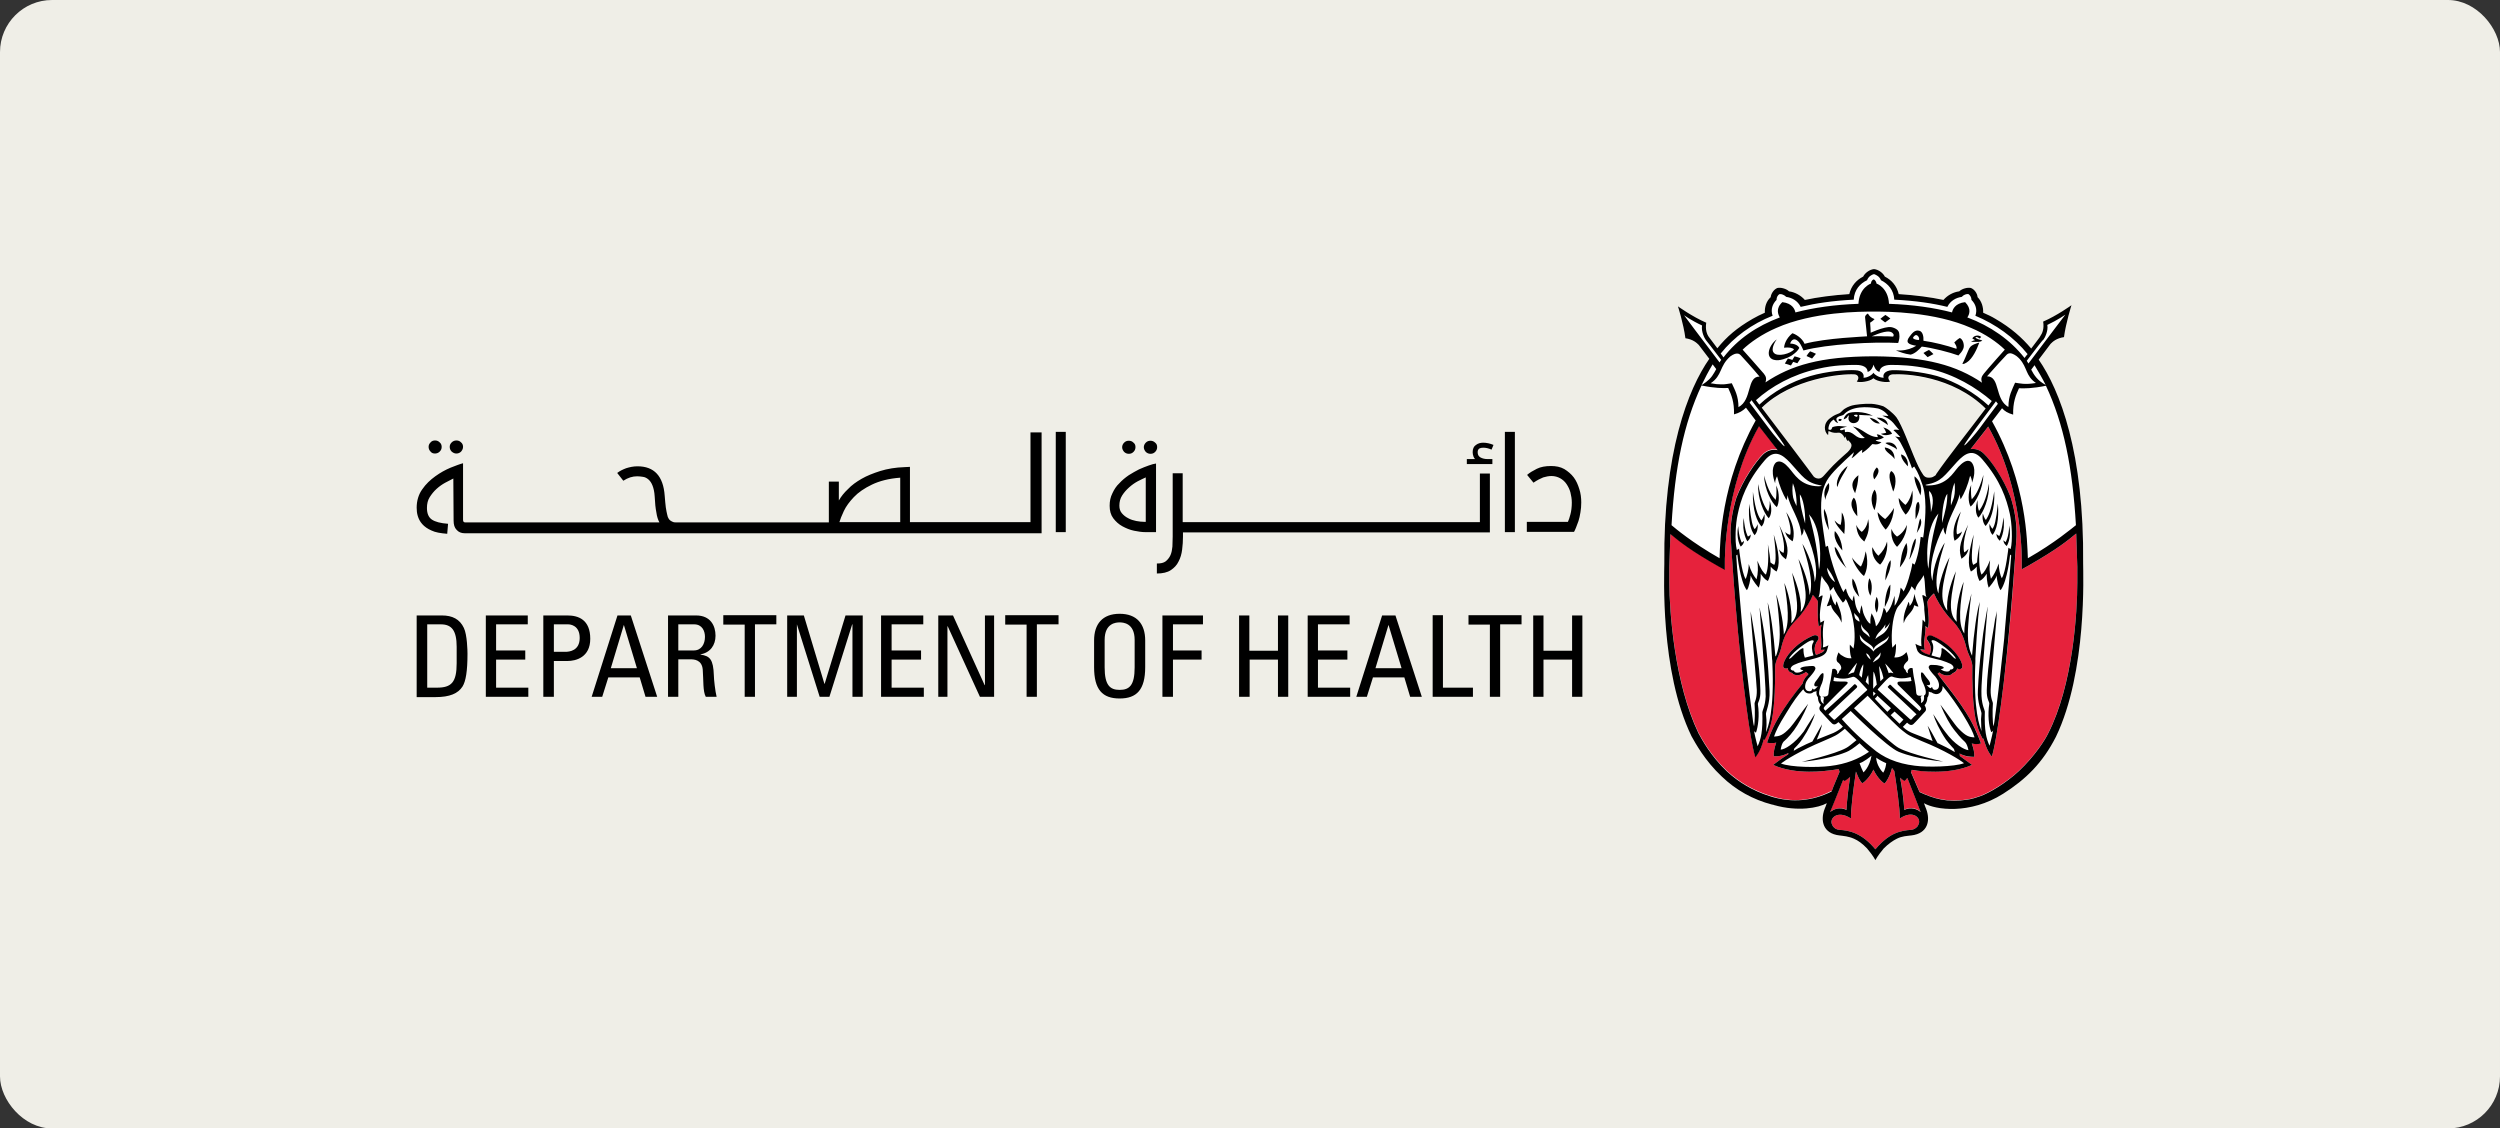
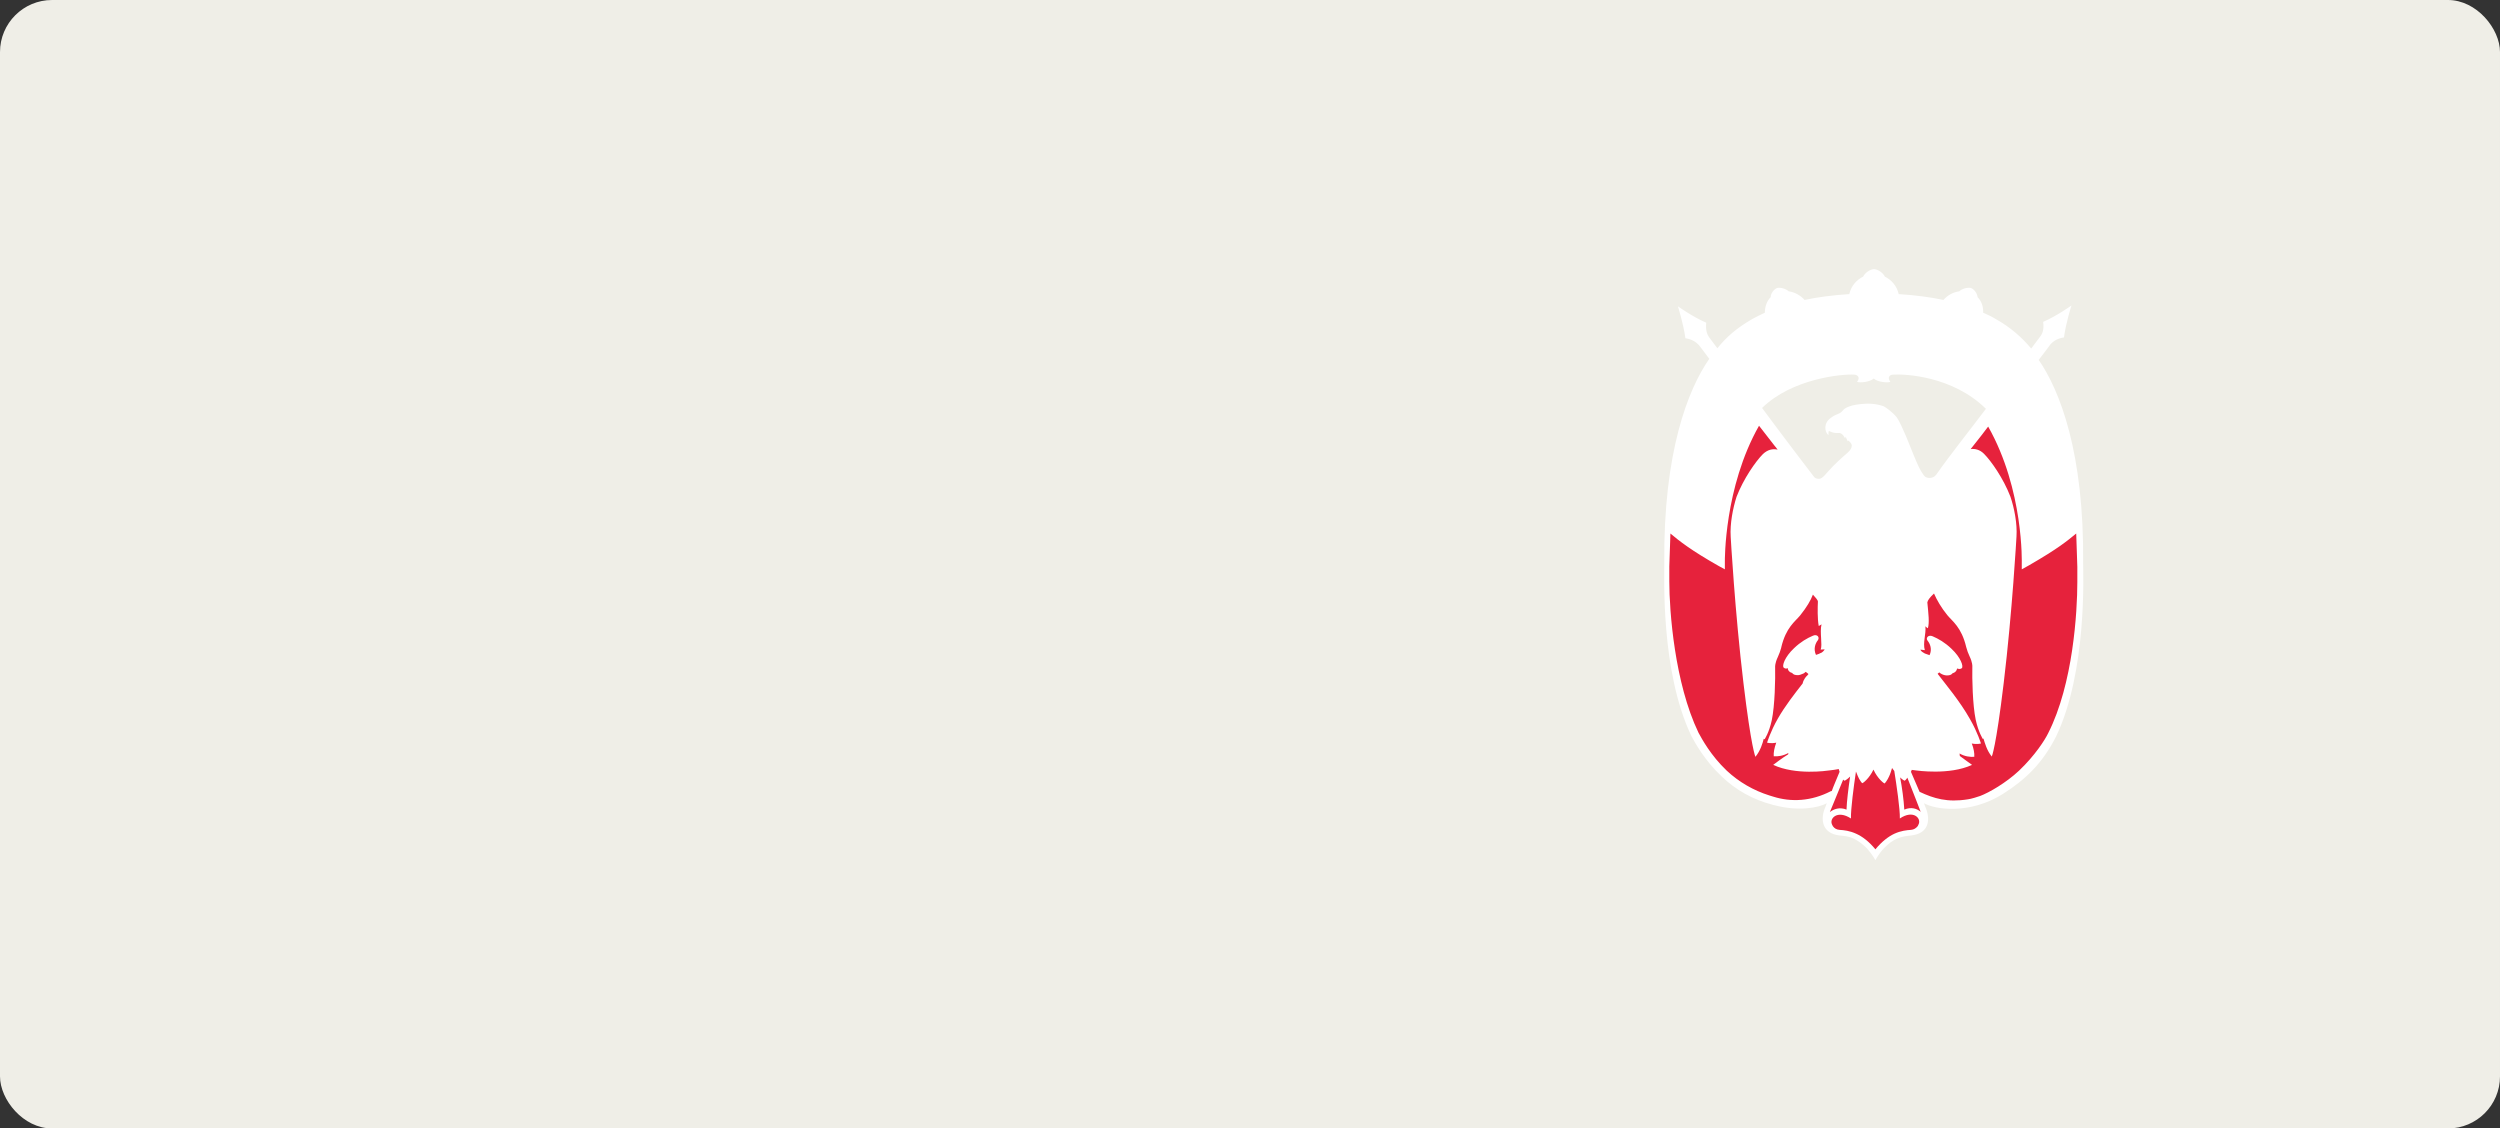
<svg xmlns="http://www.w3.org/2000/svg" width="288" height="130" viewBox="0 0 288 130" fill="none">
  <rect x="0" y="0" width="288" height="130" fill="#333333" stroke="none" />
  <rect width="288" height="130" rx="6" fill="#EFEEE7" />
  <path d="M239.978 64.948C240.106 52.15 237.29 44.983 234.859 41.463C235.691 40.375 236.203 39.703 236.235 39.639C236.491 39.383 236.906 38.999 237.77 38.871C237.994 37.175 238.634 35.191 238.634 35.191C238.634 35.191 236.938 36.407 235.371 37.079C235.499 37.943 235.275 38.455 235.051 38.743C235.019 38.775 234.635 39.319 233.995 40.151C232.939 38.903 231.691 37.751 229.867 36.727C229.451 36.471 228.971 36.247 228.459 36.023C228.491 35.319 228.267 34.68 227.819 34.232C227.787 33.848 227.468 33.336 227.052 33.176C226.636 33.08 225.996 33.272 225.708 33.56C225.004 33.656 224.364 34.008 223.884 34.552C222.38 34.232 220.684 34.008 218.732 33.88C218.509 32.92 217.901 32.248 217.133 31.864C216.941 31.448 216.365 31.032 215.885 31C215.405 31.032 214.829 31.448 214.637 31.864C213.869 32.248 213.261 32.92 213.037 33.88C211.085 34.008 209.39 34.232 207.886 34.552C207.406 34.008 206.734 33.656 206.062 33.56C205.742 33.272 205.134 33.08 204.718 33.176C204.334 33.336 203.982 33.816 203.982 34.232C203.534 34.68 203.31 35.352 203.31 36.023C202.798 36.247 202.35 36.503 201.902 36.727C200.079 37.783 198.927 38.775 197.839 40.119C197.263 39.351 196.911 38.871 196.879 38.839C196.655 38.519 196.463 38.007 196.559 37.175C194.991 36.503 193.295 35.288 193.295 35.288C193.295 35.288 193.935 37.303 194.159 38.967C195.023 39.095 195.439 39.479 195.695 39.735C195.727 39.767 196.175 40.343 196.911 41.335C194.479 44.822 191.599 52.054 191.727 64.948C191.759 66.132 191.248 77.299 194.863 84.818C195.279 85.586 196.367 87.602 198.351 89.458C199.983 91.025 201.934 92.113 204.142 92.689C204.206 92.721 204.334 92.753 204.398 92.753C207.118 93.489 209.486 93.073 210.445 92.529L210.317 92.881C210.285 92.977 210.221 93.105 210.189 93.201C209.677 94.577 210.029 96.017 211.885 96.241C212.365 96.305 212.941 96.305 213.581 96.625C214.029 96.849 214.541 97.201 215.085 97.745C215.309 98.001 215.789 98.609 216.045 99.088C216.301 98.609 216.749 98.001 217.005 97.745C217.549 97.169 218.061 96.817 218.509 96.625C219.148 96.337 219.692 96.305 220.204 96.241C222.092 96.017 222.412 94.609 221.9 93.201C221.868 93.137 221.804 92.977 221.772 92.881C221.74 92.785 221.644 92.529 221.644 92.529C222.924 93.265 226.924 93.873 230.763 91.441C233.387 89.778 235.307 87.89 236.842 84.882C240.458 77.363 239.978 65.972 239.978 64.948ZM223.084 54.645C223.02 54.709 222.988 54.773 222.828 54.901C222.636 55.029 222.412 55.061 222.22 55.061C221.932 55.029 221.772 54.965 221.612 54.741C221.164 54.133 220.908 53.526 220.46 52.438C220.076 51.478 220.14 51.638 219.564 50.23C219.276 49.558 218.796 48.47 218.509 48.086C218.061 47.51 217.261 46.934 217.005 46.806C216.653 46.678 216.141 46.55 215.629 46.518C214.701 46.454 213.773 46.614 213.389 46.71C213.069 46.806 212.525 46.966 212.269 47.318C212.237 47.35 212.109 47.51 211.917 47.606C211.533 47.798 211.405 47.766 210.893 48.15C210.061 48.758 210.189 49.718 210.605 50.102C210.605 50.102 210.605 50.102 210.637 50.102C210.637 49.846 210.637 49.654 210.701 49.654C210.765 49.654 211.181 49.942 211.789 49.878C212.269 49.814 212.557 50.518 212.557 50.518L212.621 50.294C212.621 50.294 212.781 50.742 212.877 50.838C212.909 50.806 212.941 50.774 212.941 50.742C213.069 50.902 213.293 51.03 213.325 51.318C213.325 51.574 213.197 51.83 212.877 52.118C212.749 52.246 212.013 52.854 211.213 53.654C210.797 54.069 210.605 54.325 210.189 54.773C209.965 54.997 209.773 55.157 209.581 55.157H209.486C209.23 55.157 209.038 55.029 208.974 54.933C208.878 54.837 204.878 49.558 202.99 46.998C206.446 43.607 212.205 43.063 213.645 43.159C213.965 43.191 214.349 43.447 213.933 43.991C214.253 44.119 215.405 44.023 215.853 43.607C216.301 44.023 217.453 44.119 217.773 43.991C217.357 43.447 217.741 43.159 218.061 43.159C219.468 43.063 224.94 43.319 228.779 47.094C226.924 49.558 224.428 52.694 223.084 54.645Z" fill="white" />
  <path d="M239.18 61.461C239.212 62.325 239.276 64.18 239.308 65.3C239.308 65.364 239.308 65.94 239.308 67.06C239.308 70.452 238.828 78.803 235.948 84.466C235.596 85.202 234.444 87.026 232.588 88.786C231.084 90.194 229.133 91.313 228.109 91.697C227.085 92.049 226.701 92.081 226.701 92.081C224.333 92.465 222.765 91.985 221.134 91.217C221.006 90.929 220.398 89.522 220.142 88.914C220.174 88.818 220.206 88.754 220.238 88.69C220.398 88.722 220.558 88.722 220.718 88.754C220.782 88.754 224.557 89.33 227.181 88.114C226.925 87.922 226.317 87.506 225.773 87.09C225.773 86.994 225.741 86.898 225.741 86.802C226.349 87.154 226.957 87.218 227.437 87.186C227.469 86.77 227.373 86.226 227.149 85.65C227.757 85.778 228.205 85.65 228.205 85.65C228.205 85.65 227.821 84.37 226.957 82.866C225.773 80.754 224.109 78.803 223.213 77.619C223.277 77.555 223.341 77.523 223.405 77.459C223.501 77.555 223.565 77.587 223.629 77.619C223.661 77.651 223.981 77.811 224.269 77.811C224.589 77.811 224.781 77.747 224.909 77.587L224.941 77.555C225.197 77.491 225.357 77.331 225.421 77.139C225.421 77.107 225.453 77.043 225.453 77.011C225.677 77.075 225.805 77.107 225.997 76.979C226.221 76.787 225.901 75.763 224.813 74.739C224.045 74.003 223.309 73.587 222.637 73.299C222.125 73.075 221.805 73.523 222.061 73.811C222.349 74.163 222.605 74.803 222.285 75.475C221.933 75.347 221.805 75.315 221.741 75.283C221.709 75.251 221.613 75.219 221.581 75.187C221.453 75.123 221.389 75.059 221.294 74.963C221.294 74.931 221.262 74.899 221.23 74.835L221.741 74.899C221.485 74.067 221.901 73.043 221.805 72.147C221.869 72.212 221.997 72.34 222.093 72.371C222.285 71.7 222.157 70.74 222.029 69.396C222.061 69.172 222.317 68.82 222.733 68.436C222.765 68.404 222.765 68.404 222.797 68.372C223.117 69.108 223.629 70.004 224.333 70.868C224.909 71.572 225.965 72.243 226.509 74.547C226.605 74.931 226.733 75.251 226.893 75.603C227.245 76.339 227.213 76.755 227.213 76.755C227.181 78.195 227.245 81.203 227.597 82.898C227.917 84.37 228.429 85.138 228.429 85.138L228.493 85.074C228.653 85.586 228.877 86.45 229.453 87.154C229.453 87.154 229.933 86.162 230.828 78.675C231.82 70.42 232.3 61.813 232.3 61.813C232.396 60.309 232.044 58.517 231.596 57.205C230.796 55.125 229.389 53.11 228.557 52.278C228.077 51.798 227.533 51.67 227.021 51.734C227.917 50.614 228.781 49.494 229.037 49.142C233.164 56.437 232.908 64.884 232.908 64.948V65.588L233.772 65.108C237.1 63.188 238.124 62.325 239.18 61.461ZM211.023 91.121C211.119 90.801 211.663 89.554 211.919 88.914C211.887 88.818 211.855 88.69 211.823 88.594C211.471 88.658 211.087 88.722 210.735 88.754C210.479 88.786 206.895 89.33 204.271 88.114C204.591 87.89 205.167 87.41 205.999 86.898C205.999 86.834 205.999 86.802 206.031 86.738C205.391 87.09 204.815 87.154 204.335 87.122C204.303 86.706 204.399 86.162 204.623 85.554C204.015 85.682 203.567 85.554 203.567 85.554C203.567 85.554 203.951 84.274 204.815 82.77C205.615 81.362 206.735 79.923 207.663 78.739C207.759 78.259 208.111 77.875 208.175 77.843C208.207 77.811 208.303 77.683 208.335 77.651C208.239 77.555 208.111 77.459 208.015 77.395C207.919 77.491 207.823 77.555 207.759 77.587C207.471 77.715 207.279 77.779 207.119 77.779C206.799 77.779 206.607 77.715 206.479 77.555L206.447 77.523C206.191 77.459 206.031 77.299 205.967 77.107C205.967 77.075 205.967 77.011 205.967 76.979C205.775 77.043 205.647 77.043 205.487 76.915C205.263 76.723 205.583 75.699 206.671 74.675C207.439 73.939 208.175 73.523 208.847 73.235C209.359 73.011 209.647 73.427 209.423 73.747C209.135 74.099 208.879 74.739 209.199 75.443C209.519 75.347 209.647 75.283 209.679 75.251C209.807 75.219 209.935 75.155 210.127 74.931C210.159 74.899 210.159 74.867 210.191 74.803L209.743 74.835C209.967 74.259 209.615 72.851 209.839 71.924C209.775 71.956 209.615 72.084 209.519 72.115C209.359 71.284 209.391 69.972 209.423 69.3C209.423 69.14 209.167 68.852 208.847 68.5C208.591 69.172 208.143 69.94 207.375 70.9C206.799 71.604 205.743 72.275 205.199 74.579C205.199 74.579 205.199 74.579 205.199 74.611C205.103 74.963 204.975 75.315 204.815 75.667C204.463 76.403 204.495 76.819 204.495 76.819C204.527 78.259 204.463 81.266 204.111 82.962C203.791 84.434 203.279 85.17 203.279 85.17L203.183 85.106C203.056 85.618 202.8 86.482 202.224 87.186C202.224 87.186 201.744 86.194 200.848 78.707C199.856 70.452 199.376 61.845 199.376 61.845C199.28 60.309 199.632 58.549 200.048 57.237C200.848 55.157 202.256 53.142 203.088 52.31C203.631 51.798 204.207 51.67 204.783 51.798C204.623 51.574 204.431 51.35 204.431 51.35C203.855 50.614 203.215 49.782 202.64 49.046C198.608 56.149 198.704 64.628 198.704 64.692V65.588L198 65.204C194.832 63.412 193.457 62.325 192.433 61.461C192.401 62.325 192.305 65.236 192.305 65.236V66.996C192.305 70.388 192.913 78.675 195.664 84.402C196.048 85.106 197.072 87.026 198.928 88.786C200.336 90.097 202 91.057 203.823 91.633C203.919 91.665 204.143 91.729 204.239 91.761C206.351 92.433 208.655 92.305 210.895 91.153L211.023 91.121ZM212.718 93.265C212.75 92.273 212.942 90.769 213.134 89.458C212.814 89.778 212.526 89.938 212.494 89.938C212.462 89.938 212.398 89.874 212.334 89.809C211.695 91.345 210.831 93.521 210.799 93.553C211.247 93.201 211.919 92.945 212.718 93.265ZM218.862 94.289C218.894 93.233 218.478 90.418 218.222 88.818C218.19 88.786 218.158 88.722 218.126 88.69C218.062 88.626 218.03 88.562 217.966 88.466C217.87 88.786 217.774 89.138 217.614 89.458C217.454 89.841 217.134 90.257 217.102 90.257C217.038 90.257 216.302 89.714 215.822 88.658C215.342 89.682 214.606 90.225 214.542 90.225C214.478 90.225 214.19 89.81 214.03 89.426C213.966 89.234 213.87 89.074 213.806 88.882C213.55 90.578 213.198 93.265 213.23 94.289C211.663 93.265 210.703 94.289 211.055 94.993C211.087 95.057 211.119 95.121 211.151 95.185C211.343 95.441 211.567 95.569 211.919 95.601C212.43 95.633 213.07 95.697 213.838 96.049C214.542 96.369 215.278 96.913 216.046 97.841C216.814 96.913 217.55 96.369 218.222 96.049C218.99 95.697 219.662 95.633 220.142 95.601C220.494 95.569 220.718 95.409 220.91 95.185C220.942 95.153 220.974 95.057 221.006 94.993C221.389 94.289 220.43 93.233 218.862 94.289ZM219.406 89.938C219.374 89.938 219.15 89.809 218.894 89.554C219.118 90.706 219.31 92.145 219.374 93.265C220.206 92.913 220.846 93.169 221.262 93.521C221.262 93.489 220.302 91.057 219.726 89.586C219.598 89.81 219.438 89.938 219.406 89.938Z" fill="#E6223C" />
-   <path d="M226.764 63.221C226.668 63.764 226.444 64.02 225.964 64.372C225.708 63.54 225.548 62.868 226.732 60.437C225.932 62.837 226.284 63.636 226.284 63.636C226.284 63.636 226.572 63.476 226.764 63.221ZM225.452 61.557C225.452 61.557 225.164 61.013 225.9 58.933C224.588 60.917 225.164 62.293 225.164 62.293C225.164 62.293 225.868 61.941 226.028 61.205C225.836 61.461 225.452 61.557 225.452 61.557ZM230.156 58.005C229.932 60.117 229.772 60.533 229.548 60.917C229.356 60.789 229.196 60.341 229.196 60.341C229.132 60.725 229.228 61.301 229.548 61.621C229.996 61.045 230.315 59.893 230.156 58.005ZM229.74 56.597C229.388 58.933 229.036 59.477 228.78 59.893C228.588 59.765 228.428 59.157 228.428 59.157C228.332 59.573 228.396 60.245 228.748 60.597C229.26 59.989 229.836 58.741 229.74 56.597ZM227.98 58.869C227.756 58.229 227.82 57.589 227.82 57.589C227.5 58.517 227.596 59.253 227.916 59.637C228.46 59.093 229.228 57.333 229.132 55.701C228.812 57.653 228.268 58.485 227.98 58.869ZM227.148 57.525C226.988 56.853 227.084 55.861 227.084 55.861C226.668 56.757 226.732 57.941 227.02 58.357C227.628 57.845 228.428 56.341 228.492 54.709C227.948 56.629 227.468 57.173 227.148 57.525ZM229.996 61.493C229.964 61.973 230.379 62.293 230.379 62.293C230.379 62.293 231.051 61.301 230.795 59.605C230.635 61.173 230.315 61.749 230.315 61.749C230.315 61.749 230.06 61.621 229.996 61.493ZM230.795 62.229C230.795 62.645 231.179 62.901 231.179 62.901C231.179 62.901 231.755 62.037 231.467 60.533C231.403 61.941 231.051 62.453 231.051 62.453C231.051 62.453 230.859 62.325 230.795 62.229ZM202.127 60.949C201.903 60.597 201.743 60.149 201.519 58.037C201.359 59.925 201.679 61.109 202.127 61.653C202.447 61.333 202.543 60.757 202.479 60.373C202.479 60.405 202.319 60.821 202.127 60.949ZM202.894 59.957C202.639 59.573 202.255 59.029 201.935 56.661C201.871 58.805 202.415 60.085 202.926 60.661C203.278 60.309 203.342 59.637 203.246 59.221C203.278 59.221 203.086 59.797 202.894 59.957ZM203.694 58.933C203.406 58.549 202.862 57.717 202.543 55.765C202.447 57.397 203.214 59.157 203.758 59.701C204.078 59.317 204.174 58.549 203.854 57.653C203.886 57.653 203.918 58.293 203.694 58.933ZM204.558 57.589C204.238 57.237 203.726 56.693 203.214 54.773C203.278 56.405 204.078 57.909 204.686 58.421C204.974 58.005 205.038 56.789 204.622 55.925C204.622 55.957 204.718 56.917 204.558 57.589ZM201.359 61.813C201.359 61.813 201.007 61.269 200.879 59.669C200.623 61.365 201.295 62.357 201.295 62.357C201.295 62.357 201.711 62.069 201.679 61.557C201.647 61.685 201.359 61.813 201.359 61.813ZM200.655 62.517C200.655 62.517 200.335 62.005 200.239 60.597C199.951 62.069 200.527 62.965 200.527 62.965C200.527 62.965 200.911 62.709 200.911 62.293C200.847 62.389 200.655 62.517 200.655 62.517ZM205.454 63.7C205.454 63.7 205.134 63.572 204.942 63.285C205.07 63.828 205.262 64.084 205.742 64.436C205.998 63.604 206.158 62.932 204.974 60.501C205.806 62.901 205.454 63.7 205.454 63.7ZM206.222 61.621C206.222 61.621 205.838 61.525 205.646 61.269C205.838 62.005 206.51 62.357 206.51 62.357C206.51 62.357 207.086 60.981 205.774 58.997C206.51 61.077 206.222 61.621 206.222 61.621ZM212.141 71.731C212.269 70.644 211.694 69.716 211.598 69.268C211.47 69.396 211.47 69.748 211.47 69.748C211.086 69.332 210.99 68.628 210.894 68.372C210.798 69.108 210.542 69.492 210.446 69.844C210.606 69.812 210.766 69.78 210.926 69.684C211.118 70.58 211.854 70.772 212.141 71.731ZM219.981 69.812C219.981 69.812 219.981 69.46 219.853 69.332C219.757 69.78 219.181 70.708 219.309 71.796C219.565 70.836 220.333 70.612 220.525 69.716C220.685 69.812 220.845 69.876 221.005 69.876C220.909 69.524 220.653 69.14 220.557 68.404C220.493 68.692 220.397 69.428 219.981 69.812ZM214.189 68.756C214.061 68.404 213.869 67.156 213.421 66.644C213.197 67.54 213.805 68.372 214.189 68.756ZM217.133 69.94C217.325 69.428 217.805 68.948 217.773 67.348C217.293 67.828 217.101 69.332 217.133 69.94ZM216.205 70.58C216.461 69.94 216.429 69.108 216.173 68.756C215.949 69.46 215.917 70.068 216.205 70.58ZM215.469 68.628C215.725 67.892 215.661 66.996 215.341 66.612C215.117 67.348 215.149 68.052 215.469 68.628ZM220.653 62.037C220.205 62.645 220.077 64.02 219.949 64.468C220.109 64.308 220.909 62.357 220.653 62.037ZM220.685 59.829C220.685 59.797 221.42 58.517 221.005 57.813C220.525 57.909 220.685 59.829 220.685 59.829ZM218.541 62.996C218.541 62.996 219.693 61.877 219.661 60.469C219.341 61.397 218.541 61.813 218.541 61.813C218.541 61.813 218.093 61.525 217.901 60.917C217.741 62.325 218.541 62.996 218.541 62.996ZM220.813 61.397C221.132 60.917 221.548 60.181 221.196 59.733C221.037 60.181 220.973 60.725 220.813 61.397ZM217.197 66.868C217.389 66.388 217.901 65.524 217.805 64.532C217.389 64.916 217.165 66.26 217.197 66.868ZM218.861 65.364C219.565 64.5 219.917 63.54 219.629 62.548C219.021 63.508 218.989 64.468 218.861 65.364ZM217.389 62.389C217.197 63.06 216.909 63.508 216.397 64.02C216.173 63.828 215.981 63.604 215.693 63.029C215.565 64.148 216.237 64.82 216.589 65.044C216.813 64.852 217.549 63.796 217.389 62.389ZM214.381 65.268C214.253 65.236 213.549 64.596 213.357 64.212C213.453 64.852 214.317 66.1 214.733 66.356C214.861 66.132 215.373 65.108 214.925 63.508C214.765 64.436 214.541 64.948 214.381 65.268ZM210.318 57.589C210.222 57.045 210.926 56.533 210.67 55.637C209.998 56.405 210.126 57.141 210.318 57.589ZM211.726 64.18C212.109 64.82 212.429 65.14 212.717 65.46C212.237 64.724 211.854 63.38 211.374 62.996C211.31 63.188 211.502 63.828 211.726 64.18ZM211.374 61.173C211.118 62.293 212.237 63.38 212.237 63.412C212.237 63.412 212.237 62.069 211.374 61.173ZM212.173 59.029C212.173 59.509 212.173 59.957 212.045 60.469C211.726 60.373 211.566 60.181 211.342 59.957C211.534 60.597 212.333 61.333 212.461 61.525C212.557 60.693 212.589 59.637 212.173 59.029ZM211.662 56.117C211.981 54.997 212.621 54.325 212.845 53.685C211.726 54.485 211.47 55.701 211.662 56.117ZM210.702 61.077C210.542 60.117 210.606 59.477 210.126 58.613C209.998 59.637 210.606 60.917 210.702 61.077ZM213.549 57.333C212.781 58.293 213.965 59.477 213.965 59.477C213.933 59.477 214.029 57.685 213.549 57.333ZM214.093 54.741C212.973 55.605 213.485 56.373 213.709 56.821C213.933 55.989 214.029 55.765 214.093 54.741ZM214.765 62.389C214.957 61.973 215.501 61.141 215.213 59.797C215.117 60.821 214.477 61.269 214.477 61.269C214.477 61.269 214.125 61.077 213.837 60.469C213.933 61.685 214.381 62.037 214.765 62.389ZM220.557 54.869C220.461 55.509 221.228 56.949 221.228 57.077C221.26 56.981 221.644 55.765 220.557 54.869ZM219.021 52.342C218.925 52.886 219.789 53.718 219.789 53.718C219.789 53.718 219.917 52.662 219.021 52.342ZM220.301 56.501C220.045 57.717 219.501 58.165 219.501 58.165C219.501 58.165 219.085 57.845 218.733 57.365C218.701 58.357 219.533 59.285 219.533 59.285C219.533 59.285 220.557 58.453 220.301 56.501ZM217.869 54.261C217.421 54.741 217.837 55.733 218.093 56.629C218.349 56.181 218.637 54.709 217.869 54.261ZM218.253 52.886C218.253 52.438 218.125 51.702 217.133 51.542C217.101 52.054 217.965 52.374 218.253 52.886ZM217.197 51.03C217.421 51.254 218.157 51.414 218.541 51.798C218.477 51.19 217.837 50.806 217.197 51.03ZM216.205 53.846C215.501 54.581 215.917 55.221 215.917 55.221C215.917 55.189 216.781 54.293 216.205 53.846ZM217.229 61.013C217.229 61.013 218.093 60.213 218.189 58.517C217.709 59.349 217.165 59.797 217.165 59.797C217.165 59.797 216.685 59.477 216.301 58.997C216.333 60.085 217.229 61.013 217.229 61.013ZM215.949 56.405C215.181 57.557 215.949 58.773 215.949 58.773C215.949 58.741 216.493 57.141 215.949 56.405ZM216.205 48.118C216.429 48.342 217.101 48.63 217.485 48.982C217.421 48.374 216.909 48.086 216.205 48.118ZM216.557 48.79C216.173 48.31 215.629 48.15 215.373 48.118C215.693 48.502 216.013 48.822 216.557 48.79ZM217.965 49.974C217.933 49.846 217.613 49.398 216.941 49.238C217.133 49.398 217.229 49.718 217.293 49.846C217.165 49.91 216.781 49.942 216.685 49.974C216.941 50.166 217.389 50.198 217.965 49.974ZM211.854 48.278C211.79 48.31 211.726 48.502 211.949 48.502C212.141 48.502 212.173 48.31 212.173 48.31C212.173 48.31 211.949 48.214 211.854 48.278ZM217.773 36.695C217.549 36.535 217.421 36.407 217.197 36.279C217.005 36.407 216.781 36.599 216.621 36.727C216.813 36.887 216.973 36.983 217.165 37.143C217.421 36.951 217.517 36.887 217.773 36.695ZM214.157 47.798C214.157 47.798 214.221 47.926 214.189 48.182C214.157 48.406 214.061 48.63 213.709 48.726C213.325 48.822 212.941 48.598 212.941 48.182C212.941 48.086 212.973 47.958 213.005 47.862C212.877 47.862 212.877 47.958 212.749 48.118C212.685 48.214 212.557 48.214 212.397 48.31C212.397 48.086 212.653 47.734 212.909 47.606C213.325 47.414 214.733 47.35 215.757 47.894C215.405 47.83 215.117 47.862 214.765 47.83C214.381 47.798 214.157 47.798 214.157 47.798ZM213.965 47.798C213.933 47.766 213.613 47.766 213.581 47.83C213.549 47.894 213.773 47.99 213.837 48.022C213.869 48.022 213.933 48.022 213.965 47.958C214.029 47.894 213.997 47.83 213.965 47.798ZM218.669 39.511C215.885 39.351 210.446 39.639 207.758 40.375C207.758 40.375 207.47 39.671 207.246 39.415C206.542 38.647 206.254 39.479 206.222 39.575C207.118 39.607 207.278 40.087 207.278 40.087C207.054 40.471 206.894 40.599 206.414 40.951C206.254 41.047 205.678 41.399 204.878 41.495C203.182 41.591 203.662 39.831 204.686 39.095C204.558 39.255 203.95 40.183 204.334 40.631C204.75 41.175 206.318 40.727 206.67 40.247C206.478 40.055 206.094 39.991 205.518 40.055C205.55 39.767 205.678 39.063 206.478 38.391C206.766 38.455 207.598 38.903 207.886 39.607C210.35 38.935 214.861 38.775 215.085 38.743C215.021 38.327 214.893 36.695 214.861 36.599C214.829 36.343 215.021 36.215 215.181 36.119C215.373 36.439 215.533 36.599 215.949 36.759C215.789 36.951 215.629 37.047 215.437 37.175C215.469 37.495 215.501 38.071 215.501 38.327C215.885 38.167 216.461 37.911 217.133 37.751C217.389 37.687 217.677 37.655 217.869 37.687C218.093 37.719 218.381 37.847 218.541 37.975C218.669 38.071 218.797 38.263 218.797 38.487C218.861 38.871 218.765 39.223 218.669 39.511ZM218.093 38.455C217.741 37.879 216.461 38.391 215.629 38.743C216.109 38.743 216.493 38.711 217.005 38.743C217.197 38.743 217.741 38.743 218.093 38.775C218.157 38.647 218.189 38.551 218.093 38.455ZM206.478 41.463C206.318 41.399 206.158 41.367 205.966 41.303C205.838 41.495 205.71 41.719 205.614 41.879C205.87 41.943 206.03 42.007 206.318 42.103C206.414 41.943 206.478 41.847 206.574 41.687C206.734 41.751 206.862 41.783 207.054 41.847C207.214 41.623 207.278 41.495 207.438 41.271C207.182 41.175 206.99 41.111 206.734 41.047C206.638 41.175 206.574 41.335 206.478 41.463ZM227.052 39.383C227.596 39.351 228.108 39.479 228.364 39.223C228.012 39.127 227.66 39.031 227.564 38.871C227.724 38.743 227.916 38.903 228.044 38.999C228.108 38.935 228.172 38.903 228.236 38.807C227.884 38.519 227.34 38.679 227.212 38.999C227.308 39.063 227.468 39.127 227.532 39.191C227.372 39.191 227.18 39.319 227.052 39.383ZM226.732 40.407C226.508 40.919 226.316 41.463 226.06 41.911C226.22 41.975 226.412 41.847 226.572 41.751C227.244 41.335 227.756 40.183 228.012 39.479C228.012 39.447 227.628 39.575 227.404 39.671C227.02 39.863 226.924 39.959 226.732 40.407ZM221.58 40.663C221.74 40.823 221.868 40.951 222.06 41.143C222.316 41.015 222.444 40.951 222.732 40.791C222.54 40.599 222.412 40.471 222.22 40.311C221.996 40.407 221.74 40.567 221.58 40.663ZM226.188 40.119C226.06 40.503 225.804 40.727 225.612 40.951C224.652 40.599 222.572 40.055 221.388 39.927C221.068 40.279 220.621 40.727 220.109 40.855C219.373 40.759 218.925 40.567 218.413 40.375C218.701 40.375 218.765 40.375 218.957 40.375C219.661 40.343 220.301 40.119 220.749 39.831C219.757 39.671 219.501 39.415 219.981 38.775C220.205 38.487 220.557 37.943 221.1 38.103C221.516 38.199 221.612 38.807 221.58 39.255C222.764 39.415 224.268 39.799 225.388 40.183C225.452 39.863 225.26 39.703 225.132 39.447C225.324 39.255 225.548 39.063 225.772 38.935C226.156 39.095 226.316 39.767 226.188 40.119ZM220.653 38.615C220.653 38.615 220.461 38.711 220.365 38.935C220.461 39.063 220.653 39.127 220.909 39.159C220.941 39.159 221.004 39.159 221.068 39.159C221.164 38.903 220.877 38.519 220.653 38.615ZM208.11 41.015C208.334 41.111 208.526 41.207 208.75 41.303C208.942 41.079 209.006 40.983 209.198 40.759C208.942 40.631 208.782 40.567 208.526 40.471C208.366 40.631 208.206 40.855 208.11 41.015ZM236.843 84.882C235.307 87.89 233.387 89.778 230.763 91.441C226.924 93.873 222.956 93.297 221.644 92.529C221.644 92.529 221.74 92.785 221.772 92.881C221.804 92.977 221.868 93.105 221.9 93.201C222.412 94.577 222.06 96.017 220.205 96.241C219.725 96.305 219.149 96.305 218.509 96.625C218.061 96.849 217.549 97.201 217.005 97.745C216.781 98.001 216.301 98.609 216.045 99.088C215.789 98.609 215.309 98.001 215.085 97.745C214.541 97.169 214.029 96.817 213.581 96.625C212.941 96.337 212.365 96.305 211.886 96.241C210.03 96.017 209.678 94.577 210.19 93.201C210.222 93.137 210.286 92.977 210.318 92.881L210.446 92.529C209.486 93.073 207.15 93.521 204.398 92.753C204.334 92.721 204.206 92.689 204.142 92.689C201.935 92.113 199.983 91.025 198.351 89.458C196.367 87.602 195.279 85.554 194.863 84.818C191.216 77.299 191.728 66.132 191.728 64.948C191.6 52.054 194.479 44.822 196.911 41.335C196.175 40.375 195.727 39.767 195.695 39.735C195.439 39.479 195.023 39.095 194.159 38.967C193.935 37.271 193.296 35.288 193.296 35.288C193.296 35.288 194.991 36.503 196.559 37.175C196.431 38.007 196.655 38.551 196.879 38.839C196.911 38.871 197.263 39.351 197.839 40.119C198.927 38.775 200.079 37.783 201.903 36.727C202.351 36.471 202.798 36.247 203.31 36.023C203.278 35.319 203.502 34.68 203.982 34.232C204.014 33.848 204.334 33.336 204.75 33.176C205.166 33.08 205.806 33.272 206.094 33.56C206.766 33.656 207.438 34.008 207.918 34.552C209.422 34.232 211.118 34.008 213.037 33.88C213.261 32.92 213.869 32.248 214.637 31.864C214.829 31.448 215.405 31.032 215.885 31C216.365 31.032 216.941 31.448 217.133 31.864C217.901 32.248 218.509 32.92 218.733 33.88C220.685 34.008 222.38 34.232 223.884 34.552C224.364 34.008 225.004 33.656 225.708 33.56C225.996 33.272 226.636 33.08 227.052 33.176C227.468 33.336 227.788 33.816 227.82 34.232C228.268 34.68 228.492 35.352 228.46 36.023C228.972 36.247 229.452 36.471 229.868 36.727C231.691 37.783 232.939 38.903 233.995 40.151C234.635 39.287 235.051 38.775 235.051 38.711C235.275 38.391 235.499 37.879 235.371 37.047C236.939 36.375 238.635 35.16 238.635 35.16C238.635 35.16 237.995 37.175 237.771 38.839C236.907 38.967 236.491 39.351 236.235 39.607C236.203 39.639 235.691 40.311 234.859 41.431C237.291 44.95 240.106 52.118 239.978 64.916C239.978 65.972 240.458 77.363 236.843 84.882ZM235.691 44.438C234.155 44.758 233.163 44.758 232.587 44.727C232.203 45.558 231.883 46.358 231.915 47.766C231.275 47.574 230.955 47.382 230.635 47.03C230.187 47.606 229.964 47.926 229.484 48.534C233.515 55.765 233.515 62.421 233.611 64.308C236.747 62.517 238.731 60.821 239.147 60.501C238.763 53.846 237.739 48.79 235.691 44.438ZM229.26 64.532C229.164 65.3 229.164 65.94 229.356 66.676C229.708 66.196 229.964 65.748 230.251 64.916C230.251 65.588 230.443 66.324 230.603 66.612C231.083 65.908 231.371 63.093 231.371 63.093C231.371 63.093 231.403 63.157 231.627 63.252C231.883 62.261 231.755 60.181 231.531 59.189C231.147 57.461 230.475 55.381 228.364 52.918C227.276 51.638 226.38 52.214 225.452 53.206C223.98 54.805 223.66 55.509 221.9 55.829C221.868 55.829 221.868 55.829 221.9 55.829C221.708 55.861 221.868 55.957 222.188 55.925C224.3 55.893 224.972 54.485 225.612 53.782C226.028 53.334 226.572 52.886 227.02 53.174C227.18 53.27 227.788 53.941 227.18 55.605C227.18 55.221 227.02 54.901 226.956 54.805C226.7 55.893 226.316 56.789 225.868 57.525C225.804 57.333 225.772 57.173 225.74 56.949C225.516 58.293 224.332 59.669 224.14 61.589C224.012 61.397 223.916 61.237 223.884 60.757C222.988 62.42 222.028 65.428 222.636 66.932C222.604 65.396 223.532 63.188 224.044 62.517C223.436 64.468 222.7 66.932 223.308 68.372C223.34 67.124 224.076 65.076 224.588 64.212C223.724 67.444 223.372 69.108 224.332 70.356C224.172 69.14 224.652 67.316 225.324 65.812C224.876 68.34 224.236 70.548 225.42 71.635C225.26 69.972 225.868 67.796 226.22 67.028C225.836 69.46 225.484 71.828 226.284 72.979C226.284 72.147 226.444 71.252 226.604 70.452C226.828 69.396 227.116 68.372 227.116 68.372C227.116 68.372 226.86 70.068 226.732 72.147C226.7 72.499 226.7 72.851 226.7 73.203C226.7 73.619 226.732 74.067 226.828 74.483C226.892 74.835 227.02 75.219 227.18 75.539C227.404 72.787 227.724 70.42 228.076 69.332C228.076 69.332 227.756 71.891 227.564 75.827C227.564 75.987 227.564 76.115 227.564 76.243C227.308 81.906 228.076 83.73 228.3 84.274C228.3 84.274 228.236 84.178 228.236 83.442C228.204 82.834 228.204 82.866 228.268 82.194C228.3 82.002 227.756 80.947 227.852 79.539C227.884 78.707 227.948 77.875 228.012 77.043C228.076 76.307 228.14 75.571 228.236 74.867C228.332 74.227 228.364 73.619 228.46 72.979C228.588 72.052 228.748 71.156 228.908 70.26C229.036 69.556 228.972 70.164 228.94 70.356C228.876 71.156 228.716 72.947 228.588 74.771C228.492 76.147 228.204 78.835 228.268 80.179C228.332 81.299 228.652 81.81 228.652 81.97C228.588 84.178 228.812 85.074 229.196 85.906C229.196 85.906 229.42 85.106 229.612 84.146C229.58 84.21 229.516 84.306 229.388 84.338C229.1 83.602 228.972 82.354 229.164 81.075C229.196 80.85 228.844 80.563 228.876 79.507C228.908 77.875 229.132 76.275 229.324 74.643C229.388 74.099 229.452 73.587 229.548 73.107C229.612 72.787 229.644 72.467 229.708 72.147C229.772 71.635 229.868 71.124 229.996 70.612C229.996 70.516 230.028 70.452 230.028 70.388C230.028 70.388 230.028 70.772 229.996 71.252C229.804 73.427 229.324 78.995 229.324 79.443C229.292 80.531 229.612 80.85 229.58 81.075C229.516 81.842 229.548 83.314 229.644 83.666C229.74 83.346 229.804 82.77 229.804 82.77C229.804 82.77 230.124 80.499 230.475 77.299C230.539 76.787 230.571 76.307 230.635 75.827C230.699 75.379 230.731 74.899 230.795 74.387C230.859 73.811 230.923 73.235 230.955 72.659C230.987 72.403 230.987 72.147 231.019 71.924C231.147 70.42 231.307 68.692 231.435 67.188C231.435 67.188 231.627 64.756 231.691 63.988C231.627 63.924 231.563 63.892 231.563 63.892C231.563 63.892 231.275 66.9 230.475 67.988C230.251 67.796 229.996 66.676 230.028 66.292C229.836 66.9 229.1 67.7 229.1 67.7C229.1 67.7 228.844 67.092 228.876 66.1C228.62 66.452 228.428 66.74 228.044 66.932C227.884 66.612 227.692 66.196 227.724 65.268C227.596 65.428 227.372 65.652 227.052 65.844C226.956 65.62 226.412 64.756 227.372 61.589C226.988 64.5 227.212 64.852 227.308 65.076C227.468 65.012 227.628 64.884 227.756 64.788C227.788 64.244 227.884 63.572 228.044 62.709C227.916 65.012 228.076 65.748 228.268 66.196C228.524 66.004 228.844 65.556 229.26 64.532ZM222.156 65.524C222.38 62.517 222.892 60.725 223.308 59.157C221.708 60.917 221.964 64.916 222.156 65.524ZM222.444 58.997C222.924 57.493 222.508 56.725 222.22 56.565C222.22 57.269 222.412 57.589 222.444 58.997ZM223.724 60.245C224.108 58.869 224.332 58.037 224.332 56.885C223.98 57.269 223.692 58.773 223.724 60.245ZM225.1 57.269C225.228 56.789 225.228 56.117 225.164 55.605C224.94 56.117 224.684 57.237 224.748 58.229C224.844 57.941 225.004 57.621 225.1 57.269ZM221.452 68.628C221.452 68.596 221.452 68.564 221.484 68.564C221.484 68.564 221.484 68.564 221.516 68.564C221.548 68.564 221.548 68.564 221.548 68.564C221.58 68.564 221.644 68.596 221.74 68.66C221.804 68.692 221.868 68.724 221.932 68.788C221.804 68.532 221.804 68.148 221.772 67.7C221.74 67.252 221.74 66.772 221.612 66.324C221.612 66.324 221.58 66.292 221.58 66.26C221.516 66.484 221.356 66.676 221.196 66.9C220.973 67.188 220.717 67.508 220.653 67.924L220.621 68.02L220.557 67.956C220.685 68.052 220.237 67.54 220.205 67.54C220.045 68.212 218.893 69.62 218.637 69.908C218.605 69.94 218.157 70.612 217.997 72.18C217.837 73.683 217.997 74.611 217.997 74.611L218.413 74.163C218.413 74.163 218.445 74.579 218.381 75.059C218.349 75.443 218.221 75.731 218.221 75.731C218.221 75.731 219.021 75.859 219.629 75.123L219.725 75.411C219.821 75.699 219.917 76.051 219.693 76.211C219.661 76.243 219.277 76.563 219.309 76.883C219.341 77.011 219.405 77.107 219.533 77.203V77.235C219.565 77.427 219.693 77.523 219.789 77.555C219.757 77.395 219.757 77.299 219.789 77.235C219.885 77.011 220.013 76.979 220.141 76.947C220.237 76.947 220.333 76.979 220.333 76.979C220.333 76.979 220.429 77.907 220.525 78.259C220.589 78.579 220.685 79.027 220.717 79.475C220.717 79.571 220.749 79.699 220.749 79.795C220.781 80.115 220.973 80.147 221.132 80.147C221.228 80.147 221.42 80.147 221.516 80.147H221.484C221.228 80.211 221.26 80.307 221.26 80.339C221.292 80.467 221.356 80.659 221.292 80.947L221.324 80.978C221.676 80.787 221.676 80.467 221.644 80.147V80.115H221.676C221.964 79.955 221.9 79.411 221.484 78.579C221.292 78.195 221.228 77.523 221.356 77.459C221.42 77.459 221.516 77.459 221.676 77.715C221.804 77.907 221.932 78.067 222.092 78.259C222.252 78.451 222.348 78.611 222.348 78.771C222.348 78.835 222.316 78.867 222.284 78.899C222.252 78.931 222.22 78.931 222.188 78.931C222.092 78.931 221.996 78.931 221.932 78.899C222.028 78.995 222.348 79.379 222.444 79.251C222.7 78.963 222.476 79.411 222.892 79.475C223.18 79.475 223.372 79.315 223.372 78.963C223.372 78.835 223.372 78.771 223.34 78.675C223.276 78.355 223.02 78.035 222.924 77.907L222.828 77.811C222.092 77.011 222.156 76.819 222.22 76.755C222.284 76.627 222.348 76.595 222.54 76.595C222.828 76.595 223.148 76.627 223.148 76.627C223.436 76.691 223.916 76.755 223.916 76.915C223.916 76.947 223.884 76.979 223.852 77.011C223.756 77.043 223.596 77.107 223.564 77.075C223.596 77.107 223.692 77.203 223.852 77.267C223.98 77.331 224.492 77.459 224.62 77.235L224.652 77.139C224.748 77.139 225.004 77.107 225.036 76.947C225.1 76.787 224.876 76.563 224.684 76.467C224.492 76.371 224.012 76.179 223.596 76.051C223.436 76.019 223.212 75.955 223.052 75.923L222.188 75.699C222.156 75.699 221.708 75.539 221.516 75.475C221.42 75.443 221.356 75.411 221.324 75.379C221.164 75.315 221.068 75.219 220.941 75.059C220.845 74.931 220.749 74.547 220.653 74.163C220.749 74.227 221.037 74.387 221.356 74.451C221.324 74.323 221.324 73.875 221.324 73.651C221.452 72.212 221.484 71.38 221.484 71.38C221.484 71.38 221.74 71.635 221.772 71.7C221.804 71.444 221.74 70.836 221.676 70.228C221.708 69.876 221.58 69.204 221.452 68.628ZM222.508 75.507L223.18 75.699C223.276 75.731 223.404 75.763 223.5 75.763C223.628 75.443 223.692 75.091 223.66 74.771C223.628 74.387 224.524 75.187 225.068 75.763C225.324 75.987 225.356 75.891 225.228 75.699C224.652 74.931 223.532 74.163 223.212 73.971C222.668 73.619 222.38 73.715 222.572 74.003C222.796 74.387 222.732 74.931 222.508 75.507ZM223.532 81.171C224.172 81.97 225.196 83.506 225.612 83.922C226.476 84.818 226.828 84.914 227.468 84.946C227.276 84.338 227.02 83.762 226.06 82.194C225.548 81.362 224.652 80.051 223.788 79.027C223.788 79.187 223.788 79.347 223.724 79.475C223.724 79.507 223.692 79.539 223.692 79.571C223.628 79.667 223.564 79.763 223.468 79.827C223.34 79.923 223.148 79.987 222.956 79.955C222.764 79.923 222.636 79.859 222.508 79.763C222.412 79.763 222.316 79.731 222.188 79.667C222.22 79.987 222.156 80.211 222.028 80.371C222.028 80.563 221.996 80.947 221.708 81.234C221.74 81.266 221.74 81.299 221.74 81.299C221.964 81.682 221.868 81.874 221.772 81.97C221.676 82.066 220.653 83.218 220.429 83.41C220.141 83.666 219.853 83.378 219.853 83.378L219.693 83.25C219.693 83.25 219.437 83.506 219.213 83.73C219.245 83.762 219.245 83.762 219.277 83.794C219.597 84.114 220.013 84.338 220.429 84.498C220.813 84.658 221.9 85.074 222.636 85.362C222.444 84.818 222.252 84.21 222.06 83.602C222.252 83.858 222.764 84.786 223.212 85.618C223.18 85.618 223.276 85.65 223.244 85.618C223.82 85.874 224.62 86.29 225.196 86.642C225.132 86.418 225.1 86.29 225.1 86.29C225.1 86.29 224.556 85.714 224.172 85.202C223.436 84.114 222.924 82.994 222.7 82.258C223.532 83.538 223.756 83.89 224.108 84.338C225.164 85.778 226.316 86.386 226.764 86.418C226.604 85.618 226.316 85.426 226.316 85.426C226.316 85.426 225.804 84.978 225.228 84.21C225.356 84.402 225.484 84.562 225.196 84.178C224.972 83.89 225.068 83.986 225.164 84.146C224.652 83.506 224.076 82.482 223.532 81.171ZM220.589 88.21C222.028 88.402 225.132 88.338 226.252 87.922C225.836 87.57 224.076 86.45 221.356 85.362C220.813 85.106 220.077 84.85 219.597 84.498C219.309 84.274 219.085 84.114 218.797 83.858C217.901 83.058 215.565 80.595 215.149 80.147L213.581 81.586C213.581 81.586 217.709 85.618 218.733 86.162C220.077 86.898 223.852 87.73 223.852 87.73C223.852 87.73 220.941 87.506 218.733 86.61C217.389 86.066 213.197 81.906 213.197 81.906L212.173 82.834C212.685 83.41 213.837 84.69 215.661 86.162C216.941 87.282 218.509 87.954 220.589 88.21ZM216.141 87.282C216.141 88.082 216.781 88.882 216.941 89.01C216.941 89.01 217.197 88.722 217.293 87.922C216.781 87.698 216.397 87.474 216.141 87.282ZM209.102 82.194C208.878 82.962 208.366 84.05 207.63 85.138C207.278 85.682 206.702 86.226 206.702 86.226C206.702 86.226 206.67 86.322 206.638 86.482L206.542 86.546L207.15 86.194C207.246 86.162 207.342 86.098 207.47 86.034C207.886 85.81 208.334 85.618 208.782 85.426C209.23 84.626 209.742 83.698 209.902 83.442C209.87 83.634 209.742 84.178 209.294 85.202L209.614 85.074C210.318 84.786 210.926 84.562 211.214 84.434C211.694 84.21 211.917 84.018 212.109 83.89C212.141 83.858 212.205 83.794 212.301 83.698L211.79 83.186L211.63 83.314C211.63 83.314 211.342 83.602 211.054 83.346C210.83 83.154 209.806 82.002 209.71 81.906C209.614 81.778 209.486 81.586 209.742 81.234C209.742 81.234 209.742 81.234 209.774 81.203C209.454 80.915 209.422 80.499 209.422 80.307C209.262 80.147 209.23 79.923 209.262 79.603C209.166 79.667 209.038 79.699 208.942 79.699C208.846 79.795 208.686 79.891 208.526 79.891H208.494C208.302 79.891 208.142 79.859 208.014 79.763C207.886 79.635 207.886 79.667 207.758 79.443C207.758 79.411 207.726 79.411 207.726 79.411C207.15 80.019 206.574 80.819 205.806 82.098C204.814 83.666 204.59 84.242 204.366 84.85C205.006 84.818 205.39 84.722 206.222 83.826C206.606 83.41 207.63 81.906 208.302 81.075C207.758 82.418 207.15 83.442 206.67 84.114C206.094 84.914 205.518 85.394 205.518 85.394C205.518 85.394 205.262 85.554 205.134 86.354C205.582 86.354 206.702 85.714 207.79 84.274C208.046 83.858 208.27 83.474 209.102 82.194ZM208.526 77.939C208.206 78.259 207.95 78.643 207.95 79.123C207.95 79.475 208.174 79.635 208.462 79.635C208.91 79.603 208.686 79.123 208.91 79.411C209.006 79.539 209.326 79.155 209.422 79.059C209.23 79.091 208.974 79.123 209.006 78.835C209.038 78.643 209.198 78.451 209.326 78.291C209.454 78.163 209.806 77.459 210.03 77.555C210.126 77.619 210.062 78.259 209.902 78.675C209.518 79.507 209.454 80.051 209.71 80.211H209.742V80.243C209.71 80.531 209.71 80.85 210.062 81.075L210.094 81.043C209.998 80.754 210.094 80.595 210.126 80.435C210.126 80.403 210.158 80.307 209.902 80.243H209.87C209.966 80.243 210.158 80.275 210.254 80.243C210.414 80.211 210.606 80.179 210.638 79.891C210.638 79.795 210.67 79.667 210.67 79.571C210.734 79.091 210.798 78.675 210.894 78.355C210.958 77.971 211.086 77.075 211.086 77.075C211.086 77.075 211.182 77.043 211.278 77.043C211.406 77.043 211.534 77.107 211.63 77.331C211.662 77.395 211.662 77.491 211.63 77.651C211.726 77.619 211.854 77.523 211.886 77.331V77.299C212.013 77.203 212.077 77.107 212.109 76.979C212.141 76.659 211.79 76.307 211.726 76.307C211.502 76.115 211.566 75.795 211.662 75.507L211.79 75.155C211.917 75.315 212.045 75.443 212.237 75.539C212.781 75.923 213.293 75.827 213.293 75.827C213.293 75.827 213.165 75.539 213.133 75.155C213.069 74.675 213.101 74.259 213.101 74.259L213.517 74.707C213.517 74.707 213.741 73.907 213.613 72.403C213.421 70.644 213.069 69.972 212.973 69.748C212.845 69.364 212.621 68.98 212.621 68.98C212.621 68.98 212.589 69.204 212.301 69.428C211.981 69.012 211.374 68.18 211.214 67.604C211.118 67.764 210.99 67.924 210.862 68.02L210.798 68.084V67.988C210.734 67.572 210.51 67.252 210.254 66.964C210.094 66.74 209.934 66.548 209.87 66.324C209.742 66.772 209.71 67.284 209.678 67.732C209.646 68.18 209.614 68.564 209.486 68.82C209.582 68.788 209.646 68.724 209.71 68.692C209.806 68.628 209.87 68.596 209.902 68.596H209.934C209.966 68.628 209.966 68.628 209.966 68.66C209.838 69.236 209.71 69.94 209.678 70.356C209.614 70.964 209.678 71.507 209.71 71.731C209.742 71.7 210.158 71.476 210.158 71.476C210.158 71.476 209.902 72.34 210.03 73.779C210.03 74.003 210.03 74.451 209.998 74.579C210.254 74.547 210.51 74.419 210.638 74.323C210.542 74.707 210.446 75.059 210.35 75.187C209.998 75.667 209.23 75.795 208.686 75.955C208.014 76.147 207.31 76.275 206.67 76.595C206.446 76.691 206.254 76.915 206.286 77.075C206.35 77.235 206.574 77.267 206.67 77.267L206.702 77.363C206.862 77.587 207.374 77.459 207.47 77.395C207.63 77.331 207.726 77.235 207.758 77.203C207.726 77.235 207.566 77.171 207.47 77.139C207.438 77.107 207.406 77.075 207.406 77.043C207.374 76.755 208.59 76.723 208.782 76.723C208.974 76.723 209.038 76.755 209.102 76.883C209.166 76.947 209.23 77.139 208.526 77.939ZM208.878 74.035C209.07 73.715 208.782 73.651 208.238 73.971C207.918 74.163 206.766 74.931 206.19 75.699C206.062 75.891 206.094 75.987 206.35 75.763C206.926 75.187 207.79 74.387 207.758 74.771C207.758 75.123 207.79 75.443 207.918 75.763C208.014 75.731 208.11 75.731 208.174 75.699L208.91 75.507C208.718 74.931 208.654 74.355 208.878 74.035ZM207.63 62.645C208.11 63.348 209.07 65.556 209.038 67.06C209.614 65.556 208.686 62.548 207.79 60.885C207.79 61.365 207.662 61.525 207.534 61.717C207.374 59.797 206.158 58.389 205.934 57.045C205.902 57.269 205.87 57.461 205.806 57.621C205.358 56.853 205.006 55.989 204.718 54.869C204.654 54.965 204.494 55.285 204.494 55.669C203.886 54.005 204.462 53.334 204.654 53.238C205.102 52.982 205.646 53.398 206.062 53.877C206.702 54.581 207.374 55.989 209.486 56.021C209.838 56.021 209.966 55.925 209.774 55.925C208.014 55.605 207.694 54.901 206.222 53.301C205.294 52.31 204.398 51.734 203.31 53.014C201.199 55.477 200.527 57.557 200.175 59.285C199.951 60.245 199.823 62.325 200.079 63.348C200.335 63.252 200.335 63.188 200.335 63.188C200.335 63.188 200.623 66.004 201.103 66.708C201.231 66.42 201.455 65.652 201.455 64.98C201.711 65.812 201.967 66.26 202.351 66.74C202.543 66.036 202.543 65.396 202.447 64.596C202.862 65.62 203.182 66.036 203.438 66.196C203.598 65.748 203.79 65.012 203.662 62.709C203.822 63.572 203.918 64.244 203.95 64.788C204.078 64.884 204.238 65.012 204.398 65.076C204.494 64.852 204.718 64.5 204.334 61.589C205.326 64.756 204.75 65.62 204.654 65.844C204.334 65.652 204.11 65.428 203.982 65.268C204.014 66.196 203.822 66.612 203.662 66.932C203.278 66.74 203.086 66.452 202.83 66.1C202.862 67.092 202.607 67.7 202.607 67.7C202.607 67.7 201.871 66.9 201.679 66.292C201.679 66.676 201.455 67.796 201.231 67.988C200.431 66.932 200.143 63.892 200.143 63.892C200.143 63.892 200.079 63.924 200.015 63.988C200.047 64.724 200.143 65.876 200.271 67.156C200.399 68.66 200.559 70.388 200.687 71.891C201.007 75.507 201.423 79.123 201.903 82.738C201.903 82.738 201.967 83.346 202.063 83.666C202.159 83.314 202.191 81.842 202.127 81.075C202.095 80.882 202.415 80.563 202.383 79.475C202.383 79.027 201.871 73.459 201.711 71.284C201.679 70.996 201.679 70.42 201.679 70.42C201.679 70.484 201.711 70.58 201.711 70.644C201.871 71.476 201.999 72.308 202.127 73.139C202.191 73.619 202.287 74.163 202.351 74.707C202.575 76.307 202.767 77.939 202.799 79.571C202.831 80.626 202.479 80.915 202.511 81.138C202.703 82.418 202.543 83.698 202.287 84.402C202.191 84.37 202.095 84.274 202.063 84.21C202.255 85.202 202.479 85.97 202.479 85.97C202.862 85.138 203.086 84.242 203.022 82.034C203.022 81.874 203.342 81.362 203.406 80.243C203.406 79.891 203.374 78.835 203.278 77.523C203.118 75.155 202.894 72.787 202.735 70.42C202.735 70.324 202.703 70.036 202.703 70.004C202.735 70.1 202.767 70.228 202.767 70.324C203.438 73.363 203.694 76.531 203.854 79.603C203.918 81.01 203.406 82.034 203.438 82.258C203.502 82.962 203.502 82.898 203.502 83.538C203.47 84.274 203.438 84.37 203.438 84.37C203.662 83.826 204.43 82.002 204.174 76.339C204.174 76.211 204.174 76.051 204.142 75.923C203.95 71.987 203.63 69.396 203.63 69.396C203.982 70.484 204.302 72.883 204.526 75.635C204.558 75.603 204.59 75.539 204.622 75.507C205.006 74.451 205.07 73.395 205.006 72.275C204.878 70.196 204.622 68.5 204.622 68.5L204.686 68.66C204.75 68.884 204.942 69.492 205.166 70.548C205.326 71.284 205.422 72.019 205.486 72.787C205.486 72.883 205.486 73.011 205.486 73.107C206.254 71.924 205.934 69.588 205.55 67.156C205.902 67.924 206.542 70.132 206.35 71.796C207.534 70.676 206.894 68.5 206.446 65.972C207.118 67.476 207.598 69.3 207.438 70.516C208.398 69.268 208.046 67.604 207.182 64.404C207.694 65.268 208.43 67.284 208.462 68.564C208.974 67.028 208.238 64.596 207.63 62.645ZM218.253 69.78C218.253 69.78 218.765 69.3 218.957 67.7C219.053 67.828 219.245 67.924 219.277 68.148C219.597 67.764 220.237 65.62 220.301 64.884C220.525 64.98 220.333 64.916 220.557 65.044C220.717 64.724 221.1 63.508 221.26 61.845C221.356 61.877 221.484 61.877 221.548 61.941C221.676 61.173 221.772 59.925 221.804 59.061C221.836 58.325 221.804 56.789 221.484 55.893C221.164 55.029 221.037 54.549 220.525 53.749C220.525 53.749 220.333 53.846 220.269 53.974C220.141 53.557 219.725 52.534 219.533 52.15C219.053 51.222 218.829 50.614 218.317 50.294C218.541 50.294 218.637 50.358 218.925 50.358C218.605 50.038 218.477 49.846 218.125 49.558C218.253 49.462 218.445 49.494 218.797 49.526C218.285 49.078 218.125 48.374 216.845 47.894C217.069 47.862 217.261 47.926 217.549 47.926C217.389 47.67 217.005 47.254 216.365 47.062C215.053 46.806 213.261 46.774 212.397 47.766C212.333 47.83 212.109 47.894 211.886 47.958C211.758 48.022 211.694 48.054 211.662 48.086C211.534 48.182 211.47 48.342 211.758 48.726C211.374 48.662 211.31 48.31 211.214 48.342C211.086 48.438 210.958 48.534 210.83 48.726C210.702 48.918 210.606 49.302 210.638 49.462C210.67 49.494 210.99 49.654 211.054 49.27C211.086 49.142 211.63 49.078 211.854 49.078C212.141 49.078 212.397 49.142 212.781 49.142C212.653 49.174 212.237 49.302 212.109 49.334C211.949 49.366 211.918 49.558 212.077 49.558C212.237 49.59 212.301 49.494 212.493 49.462C212.557 49.494 212.493 49.686 212.557 49.782C213.613 49.558 213.677 50.678 214.829 50.454C214.285 50.038 213.837 49.334 213.421 49.142C214.541 49.302 215.117 50.326 216.333 50.358C216.301 50.23 216.301 50.23 216.205 50.038C216.621 50.038 216.909 50.358 217.037 50.358C216.877 50.518 216.525 50.646 216.077 50.71C216.173 50.87 216.621 50.902 216.749 50.934C216.493 51.158 216.237 51.254 215.693 51.158C215.501 51.318 215.277 51.702 214.509 52.182C214.509 51.99 214.509 51.99 214.541 51.798C214.029 52.086 213.677 52.63 213.293 52.79C213.421 52.598 213.517 52.278 213.581 52.086C212.237 53.301 210.958 54.485 210.446 55.381C209.902 56.373 209.742 57.397 209.806 59.061C209.838 59.957 210.254 62.517 210.318 62.996C210.414 62.965 210.51 62.901 210.574 62.868C210.894 64.724 211.886 67.38 212.365 68.212C212.461 67.988 212.525 67.924 212.653 67.796C212.749 68.308 213.005 68.852 213.421 69.236C213.421 68.884 213.549 68.692 213.581 68.596C213.677 68.948 213.645 70.1 214.285 70.708C214.253 70.388 214.349 70.132 214.445 69.716C214.573 70.068 214.573 70.516 214.765 70.9C214.957 71.316 215.213 71.763 215.469 71.859C215.437 70.964 215.565 71.028 215.597 70.644C215.597 70.708 215.949 71.028 216.109 72.147C216.749 71.635 217.005 69.972 217.005 70.004C217.005 70.004 217.197 70.164 217.325 70.612C217.901 70.004 218.061 69.236 218.253 68.628C218.285 69.172 218.285 69.588 218.253 69.78ZM218.893 78.515C219.693 78.515 219.885 78.515 220.205 78.451C220.173 78.355 220.173 78.259 220.141 78.195C220.141 78.131 220.141 78.067 220.109 78.003C220.109 78.003 220.109 78.003 220.077 78.003C219.789 78.067 219.277 78.227 218.573 78.099C218.253 78.035 218.221 78.035 217.965 77.939C217.741 77.875 217.357 78.259 217.069 78.579C216.813 78.835 216.493 79.219 216.333 79.379C216.301 79.411 216.301 79.443 216.333 79.475C216.589 79.731 219.853 82.706 220.045 82.866C220.109 82.898 220.141 82.93 220.205 82.866C220.333 82.706 220.557 82.482 220.781 82.29C220.781 82.29 217.581 79.251 217.517 79.219C217.485 79.187 217.453 79.123 217.485 79.091C217.517 79.059 217.645 78.931 217.677 78.899C217.709 78.867 217.773 78.867 217.837 78.931C217.869 78.995 218.893 79.923 218.893 79.923L220.269 81.138L221.132 81.906C221.26 81.778 221.228 81.81 221.26 81.778C221.388 81.65 221.356 81.554 220.909 81.106C220.781 80.978 218.637 78.867 218.637 78.867C218.509 78.611 218.637 78.515 218.893 78.515ZM213.901 79.219C213.837 79.251 210.638 82.29 210.638 82.29C210.83 82.482 211.054 82.738 211.214 82.866C211.278 82.93 211.31 82.93 211.374 82.898C211.566 82.706 214.829 79.731 215.085 79.507C215.117 79.475 215.117 79.443 215.085 79.411C214.925 79.251 214.605 78.867 214.349 78.611C214.061 78.291 213.677 77.907 213.453 77.971C213.197 78.035 213.165 78.067 212.845 78.131C212.141 78.259 211.63 78.099 211.342 78.035C211.31 78.035 211.31 78.035 211.278 78.003C211.278 78.099 211.246 78.163 211.246 78.227C211.246 78.291 211.214 78.355 211.214 78.451C211.566 78.515 211.726 78.515 212.557 78.515C212.813 78.515 212.973 78.611 212.749 78.835C212.749 78.835 210.606 80.947 210.51 81.075C210.062 81.49 210.03 81.586 210.158 81.746C210.19 81.778 210.19 81.746 210.286 81.874L211.15 81.106L212.525 79.859C212.525 79.859 213.549 78.931 213.581 78.867C213.613 78.803 213.709 78.835 213.741 78.835C213.773 78.867 213.901 78.995 213.933 79.027C213.965 79.091 213.933 79.155 213.901 79.219ZM214.221 71.603C214.221 71.603 214.221 71.412 214.093 71.156C214.029 71.028 213.805 70.868 213.709 70.74C213.613 70.644 213.613 70.58 213.613 70.58C213.581 70.708 213.645 70.996 213.677 71.124C213.709 71.252 213.805 71.38 213.965 71.476C214.125 71.603 214.221 71.603 214.221 71.603ZM214.189 77.779C214.189 77.779 214.413 78.003 214.477 78.067C214.541 77.747 214.701 76.627 214.637 76.531C214.221 77.235 214.189 77.715 214.189 77.779ZM212.877 77.715C213.005 77.683 213.293 77.523 213.453 77.491C213.485 77.491 213.549 77.459 213.581 77.459C213.677 77.139 213.837 76.627 213.933 76.371C213.869 76.371 213.037 77.491 212.877 77.715ZM215.277 78.899C215.277 78.451 215.245 78.003 215.213 77.779C215.085 77.971 214.989 78.259 214.925 78.547C214.957 78.579 215.245 78.867 215.277 78.899ZM215.501 75.987C215.501 75.987 215.405 75.411 214.989 75.251C215.021 75.667 215.501 75.987 215.501 75.987ZM215.821 75.059C215.821 75.059 215.885 74.899 216.109 74.739C216.269 74.643 217.165 74.067 217.357 73.843C217.549 73.619 217.613 73.267 217.613 73.267C217.613 73.267 217.453 73.523 217.101 73.747C216.781 73.907 216.077 74.355 215.949 74.579C215.885 74.675 215.853 74.771 215.853 74.867C215.853 74.803 215.821 74.739 215.789 74.643C215.565 74.195 214.893 74.003 214.509 73.523C214.253 73.235 214.253 73.107 214.253 73.107C214.253 73.427 214.285 73.651 214.413 73.811C214.541 73.971 214.861 74.259 215.309 74.547C215.725 74.867 215.821 75.059 215.821 75.059ZM215.373 73.427C215.373 72.691 214.573 72.627 214.413 71.891C214.317 72.915 215.021 72.915 215.373 73.427ZM215.757 76.307C215.757 76.307 215.853 76.275 216.077 76.115C216.301 75.987 216.461 75.859 216.557 75.667C216.653 75.475 216.653 75.283 216.621 75.155C216.621 75.155 216.589 75.347 216.301 75.603C216.173 75.699 216.013 75.859 215.949 75.987C215.821 76.147 215.757 76.307 215.757 76.307ZM216.461 76.723C216.525 77.139 216.589 78.163 216.621 78.483C216.749 78.355 216.877 78.227 216.973 78.131C216.941 77.971 216.781 77.171 216.461 76.723ZM215.789 79.347C215.821 79.315 216.045 79.027 216.173 78.899L216.205 78.867C216.141 78.323 216.013 77.619 215.821 77.363C215.789 77.651 215.789 78.611 215.789 79.347ZM215.789 79.667C215.789 79.923 215.789 80.083 215.821 80.179C215.821 80.147 216.077 79.891 216.077 79.891C216.077 79.891 215.885 79.731 215.789 79.667ZM215.981 80.499C216.429 80.978 217.037 81.618 217.421 82.002C217.677 81.746 217.837 81.586 217.837 81.586L216.269 80.147C216.237 80.243 216.109 80.371 215.981 80.499ZM217.805 82.386C218.157 82.706 218.509 83.09 218.829 83.378C219.021 83.186 219.149 83.026 219.277 82.898L218.253 81.97C218.253 81.97 218.093 82.13 217.805 82.386ZM218.125 77.555C217.965 77.331 217.517 76.755 217.165 76.435C217.421 77.043 217.517 77.427 217.581 77.555C217.613 77.555 217.613 77.523 217.645 77.523C217.709 77.491 217.773 77.491 217.837 77.491C217.901 77.491 217.965 77.523 218.061 77.555C218.029 77.555 218.093 77.555 218.125 77.555ZM217.741 71.7C217.549 72.019 217.389 72.212 217.101 72.435C217.197 72.212 217.197 71.956 217.197 71.924C217.069 72.18 216.781 72.531 216.589 72.723C216.109 73.171 216.045 73.619 216.045 73.619C216.045 73.619 216.173 73.459 216.717 73.139C217.325 72.787 217.549 72.243 217.741 71.7ZM210.478 65.396C210.478 65.972 210.862 66.74 211.406 67.06C211.086 66.196 210.83 65.908 210.478 65.396ZM222.188 55.029C222.412 55.029 222.636 54.997 222.796 54.869C222.988 54.773 223.02 54.709 223.052 54.613C224.396 52.662 226.892 49.526 228.748 47.062C224.94 43.287 219.469 43.031 218.029 43.127C217.677 43.159 217.293 43.415 217.741 43.959C217.421 44.087 216.269 43.991 215.821 43.575C215.373 43.991 214.221 44.087 213.901 43.959C214.317 43.415 213.933 43.127 213.613 43.127C212.173 43.031 206.414 43.575 202.958 46.966C204.878 49.494 208.878 54.773 208.942 54.901C209.038 54.997 209.23 55.125 209.454 55.125H209.55C209.774 55.125 209.966 54.965 210.158 54.741C210.574 54.293 210.766 54.038 211.182 53.621C211.981 52.822 212.717 52.214 212.845 52.086C213.165 51.766 213.293 51.542 213.293 51.286C213.261 50.998 213.037 50.87 212.909 50.71C212.909 50.742 212.845 50.774 212.845 50.806C212.717 50.71 212.589 50.262 212.589 50.262L212.525 50.486C212.525 50.486 212.237 49.782 211.758 49.846C211.118 49.942 210.702 49.654 210.67 49.654C210.638 49.654 210.606 49.846 210.606 50.102H210.574C210.126 49.718 209.998 48.758 210.862 48.15C211.374 47.766 211.47 47.798 211.886 47.606C212.045 47.542 212.173 47.35 212.237 47.318C212.525 46.998 213.037 46.806 213.357 46.71C213.741 46.614 214.669 46.486 215.597 46.518C216.109 46.55 216.589 46.678 216.973 46.806C217.229 46.934 218.029 47.51 218.477 48.086C218.765 48.47 219.245 49.526 219.533 50.23C220.109 51.67 220.045 51.51 220.429 52.438C220.877 53.526 221.164 54.133 221.58 54.741C221.74 54.933 221.9 55.029 222.188 55.029ZM229.068 46.71C229.196 46.55 229.324 46.358 229.452 46.198C227.692 44.663 225.1 43.095 222.252 42.487C220.333 42.071 218.797 42.039 217.837 42.039C217.037 42.039 216.525 42.359 216.525 42.839C216.045 42.743 215.885 42.135 215.821 42.007C215.789 42.263 215.533 42.775 215.149 42.839C215.149 42.327 214.637 42.039 213.837 42.039C212.877 42.039 211.342 42.039 209.422 42.487C206.51 43.127 204.014 44.535 202.287 46.102C202.415 46.262 202.543 46.454 202.671 46.614C204.238 45.142 206.318 43.959 208.558 43.319C210.414 42.775 212.685 42.583 213.709 42.647C214.637 42.679 214.765 43.223 214.669 43.511C215.085 43.543 215.693 43.191 215.821 42.935C215.917 43.127 216.493 43.543 217.005 43.511C216.877 43.223 217.037 42.711 217.965 42.647C219.021 42.615 221.292 42.807 223.148 43.319C225.324 43.959 227.5 45.27 229.068 46.71ZM230.124 44.822C230.315 45.494 230.539 46.262 231.115 46.71C231.179 46.774 231.275 46.838 231.371 46.87C231.371 45.558 231.819 44.855 232.139 44.087C232.619 44.151 233.259 44.343 234.539 44.119C233.323 43.287 233.579 42.359 232.651 41.335C232.555 41.239 232.427 41.111 232.299 41.015C231.979 40.791 231.723 40.695 231.563 40.695C231.339 40.695 231.211 40.823 231.147 40.887C231.019 41.015 229.74 42.391 228.908 43.351C229.676 43.351 229.9 44.023 230.124 44.822ZM230.955 40.279C230.092 39.447 228.748 38.487 227.084 37.783C222.828 35.895 217.389 35.895 215.853 35.895C214.317 35.895 208.878 35.895 204.622 37.783C202.99 38.487 201.615 39.447 200.751 40.279C200.751 40.279 202.703 42.455 203.182 43.031C203.438 43.351 203.534 43.607 203.374 44.055C206.35 42.071 209.71 41.079 215.725 41.047H216.013C221.932 41.111 225.388 42.103 228.332 44.087C228.172 43.639 228.268 43.383 228.524 43.063C229.004 42.455 230.955 40.279 230.955 40.279ZM200.527 40.919C200.399 40.791 200.111 40.503 199.343 41.047C198.031 42.199 198.447 43.223 197.071 44.151C197.551 44.246 197.935 44.279 198.287 44.279C198.511 44.279 198.703 44.279 198.863 44.246C199.119 44.215 199.311 44.183 199.503 44.151C199.855 44.919 200.271 45.622 200.271 46.902C201.871 46.07 201.199 43.351 202.703 43.383C201.903 42.423 200.687 41.079 200.527 40.919ZM201.551 46.39C202.735 47.958 203.598 49.11 203.79 49.366C204.206 49.942 205.582 51.606 205.582 51.382C205.582 51.254 204.718 50.07 204.174 49.334C203.374 48.278 202.575 47.158 201.775 46.102C201.711 46.198 201.615 46.326 201.551 46.39ZM207.342 56.949C207.342 58.101 207.566 58.901 207.95 60.309C208.014 58.837 207.694 57.365 207.342 56.949ZM206.542 55.669C206.446 56.181 206.478 56.853 206.574 57.333C206.67 57.685 206.83 58.005 206.958 58.293C207.022 57.301 206.766 56.181 206.542 55.669ZM209.55 65.62C209.742 64.98 209.966 60.981 208.398 59.253C208.782 60.789 209.326 62.612 209.55 65.62ZM205.166 87.954C206.286 88.402 209.39 88.434 210.83 88.242C212.685 88.018 214.093 87.442 215.309 86.61C214.989 86.354 214.605 86.002 214.221 85.618C213.613 86.13 213.037 86.514 212.685 86.642C210.478 87.538 207.566 87.762 207.566 87.762C207.566 87.762 211.374 86.898 212.685 86.162C212.941 86.034 213.357 85.682 213.869 85.266C213.389 84.786 212.877 84.306 212.525 83.954C212.269 84.178 212.077 84.306 211.822 84.498C211.342 84.85 210.606 85.106 210.062 85.362C207.374 86.482 205.614 87.602 205.166 87.954ZM214.221 87.922C214.349 88.274 214.541 88.754 214.669 88.978C214.669 88.978 215.373 88.402 215.597 87.058C215.469 87.154 215.245 87.346 215.053 87.474C214.733 87.698 214.445 87.858 214.221 87.922ZM228.108 49.27C228.268 49.046 229.068 47.958 230.156 46.518C230.092 46.422 229.996 46.326 229.932 46.23C229.196 47.222 228.428 48.246 227.692 49.238C227.148 49.974 226.284 51.158 226.284 51.286C226.284 51.51 227.692 49.846 228.108 49.27ZM234.379 42.071C234.251 42.231 233.995 42.583 233.995 42.583C234.315 43.191 234.699 43.831 235.659 44.343C235.275 43.575 234.827 42.807 234.379 42.071ZM233.483 41.559C233.515 41.591 233.643 41.815 233.675 41.879C235.883 38.935 237.931 36.247 237.931 36.247C237.931 36.247 237.067 36.855 235.851 37.431C235.979 38.103 235.563 38.935 235.403 39.127C235.275 39.191 234.571 40.151 233.483 41.559ZM198.223 40.727C198.319 40.855 198.447 41.015 198.543 41.175C200.175 39.063 202.383 37.559 205.038 36.567C204.846 36.247 204.526 35.544 205.326 34.808C206.478 34.936 206.766 35.639 206.83 35.992C208.91 35.447 211.342 35.096 214.093 35C214.189 33.112 215.533 32.664 215.533 32.664C215.533 32.664 215.533 32.312 215.853 32.184C216.141 32.312 216.173 32.664 216.173 32.664C216.173 32.664 217.517 33.112 217.613 35C220.365 35.096 222.796 35.447 224.876 35.992C224.94 35.639 225.228 34.936 226.38 34.808C227.148 35.575 226.86 36.247 226.636 36.567C229.292 37.559 231.563 39.127 233.227 41.239C233.355 41.079 233.451 40.919 233.579 40.791C232.043 38.871 229.868 37.335 227.564 36.375C227.82 35.639 227.564 35 227.116 34.552C227.116 34.232 226.924 33.976 226.764 33.88C226.54 33.848 226.22 33.944 225.996 34.2C225.324 34.296 224.684 34.648 224.332 35.352C222.636 34.936 220.685 34.648 218.221 34.52C218.157 33.4 217.517 32.696 216.685 32.28C216.525 31.864 216.173 31.672 215.885 31.576C215.597 31.64 215.245 31.864 215.085 32.28C214.285 32.664 213.613 33.368 213.549 34.52C211.086 34.648 209.166 34.936 207.438 35.352C207.086 34.648 206.446 34.296 205.774 34.2C205.55 33.976 205.23 33.848 205.006 33.88C204.814 33.976 204.654 34.232 204.654 34.552C204.206 35 203.95 35.639 204.206 36.375C201.839 37.303 199.759 38.807 198.223 40.727ZM198.095 41.751C198.159 41.623 198.223 41.527 198.287 41.463C197.295 40.151 196.591 39.255 196.527 39.191C196.367 38.999 195.951 38.167 196.079 37.495C194.831 36.919 193.999 36.311 193.999 36.311C193.999 36.311 195.919 38.903 198.095 41.751ZM196.015 44.374C196.207 44.246 196.847 43.863 197.231 43.319C197.423 43.031 197.583 42.775 197.711 42.519L197.295 41.975C196.815 42.775 196.399 43.575 196.015 44.374ZM192.56 60.501C192.944 60.821 194.927 62.517 198.095 64.308C198.159 62.421 198.223 55.669 202.255 48.438C201.807 47.83 201.583 47.574 201.135 46.966C200.783 47.318 200.367 47.574 199.759 47.734C199.791 46.294 199.471 45.526 199.087 44.694C198.511 44.727 197.551 44.727 196.015 44.407C193.967 48.79 192.944 53.846 192.56 60.501ZM210.99 91.185L211.022 91.121C211.118 90.801 211.662 89.554 211.918 88.914C211.886 88.818 211.854 88.69 211.822 88.594C211.47 88.658 211.086 88.722 210.734 88.754C210.478 88.786 206.894 89.33 204.27 88.114C204.59 87.89 205.166 87.41 205.998 86.898C205.998 86.834 205.998 86.802 206.03 86.738C205.39 87.09 204.814 87.154 204.334 87.122C204.302 86.706 204.398 86.162 204.622 85.554C204.014 85.682 203.566 85.554 203.566 85.554C203.566 85.554 203.95 84.274 204.814 82.77C205.614 81.362 206.702 79.923 207.662 78.739C207.758 78.259 208.11 77.875 208.174 77.843C208.206 77.811 208.302 77.683 208.334 77.651C208.238 77.555 208.11 77.459 208.014 77.395C207.918 77.523 207.822 77.555 207.758 77.587C207.47 77.715 207.278 77.779 207.118 77.779C206.798 77.779 206.606 77.715 206.478 77.555L206.446 77.523C206.19 77.459 206.03 77.331 205.966 77.107C205.966 77.075 205.966 77.011 205.966 76.979C205.774 77.043 205.646 77.043 205.486 76.915C205.262 76.723 205.582 75.699 206.67 74.675C207.438 73.939 208.174 73.523 208.846 73.235C209.358 73.011 209.646 73.427 209.422 73.747C209.134 74.099 208.878 74.739 209.198 75.443C209.518 75.347 209.646 75.283 209.678 75.251C209.806 75.219 209.966 75.155 210.126 74.963C210.158 74.931 210.158 74.899 210.19 74.835L209.742 74.867C209.966 74.291 209.614 72.883 209.838 71.956C209.774 71.987 209.614 72.115 209.518 72.147C209.358 71.316 209.39 70.004 209.422 69.332C209.422 69.172 209.166 68.884 208.846 68.532C208.59 69.204 208.142 69.972 207.374 70.932C206.798 71.635 205.742 72.308 205.198 74.611C205.198 74.611 205.198 74.611 205.198 74.643C205.102 74.995 204.974 75.347 204.814 75.699C204.462 76.435 204.494 76.851 204.494 76.851C204.526 78.291 204.462 81.299 204.11 82.994C203.79 84.466 203.278 85.234 203.278 85.234L203.182 85.17C203.054 85.682 202.798 86.546 202.223 87.25C202.223 87.25 201.743 86.258 200.847 78.771C199.855 70.516 199.375 61.909 199.375 61.909C199.279 60.373 199.631 58.613 200.047 57.301C200.847 55.221 202.255 53.206 203.086 52.374C203.63 51.862 204.206 51.734 204.782 51.862C204.622 51.638 204.43 51.414 204.43 51.414C203.854 50.678 203.214 49.846 202.639 49.11C198.607 56.213 198.703 64.692 198.703 64.756V65.652L197.999 65.268C194.831 63.476 193.456 62.389 192.432 61.525C192.4 62.389 192.304 65.3 192.304 65.3V67.06C192.304 70.452 192.912 78.739 195.663 84.466C196.047 85.17 197.071 87.09 198.927 88.85C200.335 90.162 201.999 91.121 203.822 91.697C203.918 91.729 204.142 91.793 204.238 91.825C206.446 92.465 208.75 92.305 210.99 91.185ZM210.83 93.553C211.246 93.201 211.918 92.945 212.717 93.297C212.749 92.305 212.941 90.801 213.133 89.49C212.813 89.809 212.525 89.969 212.493 89.969C212.461 89.969 212.397 89.906 212.333 89.841C211.726 91.345 210.862 93.521 210.83 93.553ZM218.861 94.289C218.893 93.233 218.477 90.418 218.221 88.818C218.189 88.786 218.157 88.722 218.125 88.69C218.061 88.626 218.029 88.562 217.965 88.466C217.869 88.786 217.773 89.138 217.613 89.458C217.453 89.841 217.133 90.257 217.101 90.257C217.037 90.257 216.301 89.714 215.821 88.658C215.341 89.682 214.605 90.225 214.541 90.225C214.477 90.225 214.189 89.809 214.029 89.426C213.965 89.234 213.869 89.074 213.805 88.882C213.549 90.578 213.197 93.265 213.229 94.289C211.662 93.265 210.702 94.289 211.054 94.993C211.086 95.057 211.118 95.121 211.15 95.185C211.342 95.441 211.566 95.569 211.918 95.601C212.429 95.633 213.069 95.697 213.837 96.049C214.541 96.369 215.277 96.913 216.045 97.841C216.813 96.913 217.549 96.369 218.221 96.049C218.989 95.697 219.661 95.633 220.141 95.601C220.493 95.569 220.717 95.409 220.909 95.185C220.941 95.121 220.973 95.057 221.005 94.993C221.388 94.289 220.429 93.233 218.861 94.289ZM221.26 93.553C221.26 93.521 220.301 91.089 219.725 89.618C219.597 89.809 219.437 89.969 219.405 89.969C219.373 89.969 219.149 89.841 218.893 89.586C219.117 90.737 219.309 92.209 219.373 93.297C220.173 92.945 220.845 93.201 221.26 93.553ZM239.306 65.3C239.274 64.18 239.21 62.293 239.179 61.461C238.123 62.325 237.099 63.188 233.771 65.108L232.907 65.588V64.948C232.907 64.884 233.163 56.437 229.036 49.142C228.78 49.494 227.916 50.582 227.02 51.734C227.532 51.67 228.076 51.798 228.556 52.278C229.42 53.11 230.795 55.125 231.595 57.205C232.043 58.517 232.363 60.277 232.299 61.813C232.299 61.813 231.787 70.42 230.827 78.675C229.932 86.162 229.452 87.154 229.452 87.154C228.876 86.45 228.652 85.586 228.492 85.074L228.428 85.138C228.428 85.138 227.916 84.37 227.596 82.898C227.244 81.203 227.18 78.227 227.212 76.755C227.212 76.755 227.244 76.339 226.892 75.603C226.732 75.251 226.604 74.931 226.508 74.547C225.964 72.243 224.908 71.603 224.332 70.868C223.628 70.004 223.116 69.108 222.796 68.372C222.764 68.372 222.764 68.404 222.732 68.404C222.348 68.756 222.06 69.14 222.028 69.364C222.156 70.708 222.284 71.668 222.092 72.34C221.996 72.308 221.868 72.147 221.804 72.115C221.9 73.011 221.484 74.035 221.74 74.867L221.228 74.803C221.26 74.867 221.26 74.899 221.292 74.931C221.356 75.027 221.452 75.091 221.58 75.155C221.612 75.155 221.708 75.219 221.74 75.251C221.804 75.283 221.932 75.315 222.284 75.443C222.604 74.771 222.348 74.131 222.06 73.779C221.804 73.491 222.092 73.011 222.636 73.267C223.308 73.555 224.044 73.971 224.812 74.707C225.9 75.763 226.22 76.755 225.996 76.979C225.804 77.139 225.676 77.107 225.452 77.011C225.452 77.043 225.452 77.075 225.42 77.139C225.356 77.331 225.196 77.459 224.94 77.555L224.908 77.587C224.78 77.747 224.588 77.811 224.268 77.811C223.98 77.811 223.66 77.651 223.628 77.619C223.564 77.587 223.5 77.555 223.404 77.459C223.34 77.523 223.276 77.555 223.212 77.619C224.076 78.803 225.74 80.722 226.956 82.866C227.788 84.37 228.204 85.65 228.204 85.65C228.204 85.65 227.756 85.81 227.148 85.65C227.372 86.258 227.468 86.77 227.436 87.186C226.988 87.186 226.38 87.154 225.74 86.802C225.772 86.898 225.772 86.994 225.772 87.09C226.316 87.474 226.892 87.922 227.18 88.114C224.556 89.33 220.781 88.786 220.717 88.754C220.525 88.722 220.365 88.69 220.237 88.69C220.205 88.754 220.173 88.85 220.141 88.946C220.397 89.554 221.005 90.961 221.132 91.249C222.796 92.017 224.332 92.497 226.7 92.113C226.7 92.113 227.116 92.081 228.108 91.729C229.132 91.377 231.083 90.225 232.587 88.818C234.443 87.058 235.595 85.234 235.947 84.498C238.827 78.867 239.306 70.484 239.306 67.092C239.306 65.972 239.306 65.364 239.306 65.3Z" fill="black" />
-   <path d="M48.032 70.9H50.912C52.096 70.9 52.959 71.316 53.439 72.339C53.823 73.139 53.855 74.995 53.855 75.315C53.855 77.299 53.663 78.483 53.279 79.091C52.767 79.891 51.808 80.307 50.176 80.307H48V70.9H48.032ZM49.216 79.219H50.336C52 79.219 52.608 78.611 52.608 76.403V74.515C52.608 72.627 52.032 71.924 50.784 71.924H49.216V79.219ZM60.863 80.275V79.219H57.151V75.987H60.511V74.931H57.151V71.924H60.799V70.9H55.967V80.275H60.863ZM62.59 80.275V70.9H65.374C66.622 70.9 67.998 71.379 67.998 73.587C67.998 75.731 66.334 76.147 65.374 76.147H63.806V80.275H62.59ZM63.806 75.091H65.118C65.598 75.091 66.782 74.963 66.782 73.491C66.782 72.052 65.726 71.924 65.438 71.924H63.806V75.091ZM71.133 70.9H72.669L75.709 80.275H74.365L73.693 78.035H70.078L69.374 80.275H68.158L71.133 70.9ZM71.869 71.987L70.365 76.979H73.373L71.869 71.987ZM78.141 75.955V80.275H76.957V70.9H80.189C81.852 70.9 82.428 72.084 82.428 73.235C82.428 74.323 81.82 75.187 80.7 75.379V75.411C81.788 75.571 82.172 75.955 82.236 77.811C82.236 78.227 82.396 79.667 82.556 80.275H81.308C80.956 79.635 81.052 78.387 80.956 77.139C80.86 75.987 79.933 75.955 79.549 75.955H78.141ZM78.141 74.931H79.933C80.796 74.931 81.212 74.195 81.212 73.363C81.212 72.691 80.892 71.924 79.965 71.924H78.141V74.931ZM83.324 70.9V71.956H85.788V80.275H86.972V71.924H89.435V70.868H83.324V70.9ZM91.803 71.924L94.427 80.275H95.547L98.171 71.924H98.203V80.275H99.386V70.9H97.403L95.003 78.771H94.971L92.603 70.9H90.683V80.275H91.803V71.924ZM106.426 80.275V79.219H102.714V75.987H106.106V74.931H102.714V71.924H106.362V70.9H101.498V80.275H106.426ZM113.465 70.9V78.931H113.433L109.785 70.9H108.089V80.275H109.145V72.147H109.177L112.889 80.275H114.521V70.9H113.465ZM115.801 70.9V71.956H118.264V80.275H119.448V71.924H121.944V70.868H115.801V70.9ZM126.039 76.851V73.779C126.039 71.891 126.999 70.708 128.983 70.708C130.967 70.708 131.927 71.891 131.927 73.779V76.851C131.927 79.443 130.967 80.466 128.983 80.466C126.999 80.466 126.039 79.443 126.039 76.851ZM130.711 76.883V73.715C130.711 71.763 129.367 71.7 128.983 71.7C128.599 71.7 127.255 71.763 127.255 73.715V76.883C127.255 78.931 127.863 79.475 128.983 79.475C130.103 79.475 130.711 78.963 130.711 76.883ZM135.126 80.275V75.987H138.422V74.931H135.126V71.924H138.582V70.9H133.911V80.275H135.126ZM143.957 80.275V75.987H147.221V80.275H148.405V70.9H147.221V74.963H143.925V70.9H142.742V80.275H143.957ZM155.54 80.275V79.219H151.829V75.987H155.22V74.931H151.829V71.924H155.476V70.9H150.645V80.275H155.54ZM159.22 70.9H160.756L163.795 80.275H162.451L161.779 78.035H158.164L157.46 80.275H156.244L159.22 70.9ZM159.956 71.987L158.452 76.979H161.46L159.956 71.987ZM169.683 80.275V79.219H166.227V70.868H165.043V80.275H169.683ZM169.171 70.9V71.956H171.634V80.275H172.818V71.924H175.282V70.868H169.171V70.9ZM177.81 80.275V75.987H181.105V80.275H182.289V70.9H181.105V74.963H177.81V70.9H176.626V80.275H177.81ZM52.575 52.246C52.767 52.246 52.959 52.182 53.119 52.022C53.247 51.862 53.343 51.702 53.343 51.478C53.343 51.286 53.279 51.094 53.119 50.966C52.959 50.806 52.8 50.742 52.575 50.742C52.383 50.742 52.191 50.806 52.032 50.966C51.872 51.126 51.808 51.286 51.808 51.478C51.808 51.67 51.872 51.862 52.032 52.022C52.224 52.182 52.383 52.246 52.575 52.246ZM50.112 52.246C50.304 52.246 50.496 52.182 50.656 52.022C50.816 51.862 50.88 51.702 50.88 51.478C50.88 51.286 50.816 51.094 50.656 50.966C50.496 50.806 50.336 50.742 50.112 50.742C49.92 50.742 49.728 50.806 49.6 50.966C49.44 51.126 49.376 51.286 49.376 51.478C49.376 51.67 49.44 51.862 49.6 52.022C49.728 52.182 49.888 52.246 50.112 52.246ZM118.712 49.686V60.149H117.72H113.753H109.817H105.85C105.85 60.149 105.85 60.149 105.818 60.149H104.826V53.782L104.218 53.813C103.162 53.846 102.234 54.005 101.402 54.261C100.602 54.517 99.866 54.805 99.258 55.157C98.65 55.509 98.106 55.893 97.691 56.341C97.243 56.757 96.891 57.205 96.635 57.653V55.477H95.483V60.181H94.171H90.203H86.236H82.268H78.301H77.917C77.757 60.181 77.629 60.181 77.501 60.117C77.405 60.085 77.309 60.021 77.213 59.957C77.149 59.925 77.085 59.829 77.021 59.733C76.957 59.637 76.893 59.477 76.861 59.285C76.797 59.061 76.765 58.805 76.701 58.453C76.669 58.101 76.605 57.653 76.573 57.109C76.413 54.837 75.357 53.718 73.437 53.718C72.957 53.718 72.541 53.813 72.125 53.941C71.709 54.101 71.389 54.261 71.102 54.485L71.805 55.381C72.349 55.029 72.861 54.869 73.405 54.869C73.629 54.869 73.853 54.901 74.077 54.933C74.301 54.965 74.493 55.061 74.685 55.221C74.877 55.381 75.037 55.605 75.165 55.925C75.293 56.245 75.389 56.661 75.421 57.205C75.453 57.941 75.517 58.549 75.613 59.029C75.677 59.509 75.805 59.893 75.965 60.181H70.206H66.238H62.27H58.303H54.335H53.599C53.407 60.181 53.343 60.085 53.343 59.861V53.365C52.959 53.462 52.48 53.654 51.904 53.877C51.296 54.133 50.72 54.453 50.144 54.869C49.568 55.285 49.056 55.765 48.64 56.373C48.224 56.949 48 57.685 48 58.485C48 58.805 48.032 59.125 48.128 59.445C48.224 59.765 48.384 60.085 48.64 60.373C48.896 60.661 49.248 60.917 49.696 61.109C50.144 61.333 50.752 61.429 51.52 61.493L51.616 60.341C50.752 60.277 50.144 60.117 49.76 59.861C49.376 59.605 49.184 59.157 49.184 58.517C49.184 58.037 49.28 57.621 49.504 57.269C49.728 56.917 49.984 56.597 50.304 56.309C50.624 56.021 50.944 55.797 51.296 55.605C51.648 55.413 51.968 55.253 52.224 55.125L52.255 59.957C52.255 60.437 52.352 60.789 52.608 61.045C52.831 61.301 53.151 61.429 53.503 61.429H54.399H58.367H62.334H66.302H70.27H78.397H82.364H86.332H90.299H94.267H105.914C105.914 61.429 105.914 61.429 105.946 61.429H109.913H113.881H117.848H119.992V49.814H118.712V49.686ZM103.674 60.149H96.699C96.795 59.829 96.955 59.413 97.211 58.869C97.467 58.325 97.85 57.813 98.362 57.269C98.874 56.725 99.578 56.245 100.442 55.829C101.306 55.413 102.394 55.125 103.706 55.029V60.149H103.674ZM121.624 61.301H122.776V49.75H121.624V61.301ZM133.143 61.301H131.927C131.543 61.301 131.127 61.237 130.647 61.141C130.167 61.045 129.719 60.853 129.303 60.629C128.887 60.405 128.535 60.085 128.247 59.701C127.959 59.317 127.831 58.837 127.831 58.261C127.831 57.717 127.927 57.269 128.151 56.821C128.343 56.405 128.599 55.989 128.951 55.669C129.271 55.317 129.623 55.029 130.039 54.741C130.455 54.485 130.839 54.261 131.223 54.069C131.639 53.877 131.991 53.749 132.343 53.621C132.695 53.493 132.951 53.429 133.175 53.398V61.301H133.143ZM131.991 60.117V54.997C131.735 55.125 131.415 55.253 131.063 55.445C130.711 55.637 130.391 55.861 130.071 56.149C129.751 56.437 129.495 56.725 129.271 57.077C129.047 57.429 128.951 57.813 128.951 58.261C128.951 58.613 129.047 58.901 129.239 59.125C129.431 59.349 129.655 59.541 129.975 59.701C130.263 59.861 130.583 59.957 130.903 60.021C131.255 60.085 131.543 60.117 131.863 60.117H131.991ZM130.807 51.51C130.807 51.702 130.743 51.894 130.583 52.054C130.423 52.214 130.263 52.278 130.039 52.278C129.847 52.278 129.655 52.214 129.495 52.054C129.367 51.894 129.271 51.734 129.271 51.51C129.271 51.318 129.367 51.126 129.495 50.998C129.655 50.838 129.815 50.774 130.039 50.774C130.263 50.774 130.423 50.838 130.583 50.998C130.743 51.126 130.807 51.286 130.807 51.51ZM133.303 51.51C133.303 51.702 133.239 51.894 133.079 52.054C132.919 52.214 132.759 52.278 132.535 52.278C132.343 52.278 132.151 52.214 131.991 52.054C131.863 51.894 131.767 51.734 131.767 51.51C131.767 51.318 131.863 51.126 131.991 50.998C132.151 50.838 132.311 50.774 132.535 50.774C132.727 50.774 132.919 50.838 133.079 50.998C133.239 51.126 133.303 51.286 133.303 51.51ZM170.547 52.694C170.323 52.566 170.227 52.374 170.227 52.086C170.227 51.894 170.291 51.766 170.419 51.67C170.547 51.606 170.675 51.574 170.866 51.574C171.154 51.574 171.474 51.638 171.826 51.798L172.05 51.254C171.666 51.094 171.25 50.998 170.866 50.998C170.579 50.998 170.291 51.062 170.035 51.254C169.779 51.414 169.651 51.702 169.651 52.086C169.651 52.246 169.683 52.438 169.747 52.598C169.811 52.758 169.875 52.854 169.939 52.886H168.979V53.462H171.922V52.886H171.378C171.058 52.886 170.771 52.822 170.547 52.694ZM170.419 60.149H168.211H164.243H160.276H157.012H153.044H149.141H145.173H141.206H137.238H136.246V54.517H135.094V61.813C135.094 62.197 135.062 62.581 135.062 62.965C135.03 63.316 134.966 63.668 134.838 63.956C134.71 64.244 134.518 64.468 134.295 64.66C134.039 64.852 133.719 64.916 133.271 64.916V66.068C133.943 66.068 134.486 65.94 134.87 65.684C135.254 65.428 135.574 65.108 135.766 64.692C135.99 64.276 136.118 63.828 136.182 63.316C136.246 62.804 136.278 62.325 136.278 61.845V61.333H137.27H141.238H145.205H149.141H153.108H157.076H160.34H164.307H168.275H171.634V54.549H170.483V60.149H170.419ZM173.362 61.301H174.514V49.75H173.362V61.301ZM176.658 55.605C177.074 55.317 177.458 55.125 177.778 54.997C178.098 54.901 178.418 54.837 178.738 54.837C179.09 54.837 179.442 54.933 179.73 55.093C180.017 55.253 180.273 55.477 180.465 55.765C180.657 56.053 180.817 56.373 180.913 56.725C181.009 57.109 181.073 57.493 181.073 57.909C181.073 58.421 181.009 58.901 180.913 59.253C180.817 59.605 180.721 59.925 180.625 60.117H175.89V61.269H181.329C181.393 61.173 181.457 61.013 181.553 60.789C181.649 60.565 181.745 60.309 181.841 60.021C181.937 59.733 182.001 59.413 182.065 59.029C182.129 58.677 182.161 58.293 182.161 57.877C182.161 57.365 182.097 56.821 181.937 56.341C181.777 55.829 181.585 55.381 181.297 54.997C181.009 54.613 180.625 54.293 180.209 54.037C179.762 53.782 179.25 53.685 178.674 53.685C178.034 53.685 177.49 53.782 177.042 54.005C176.594 54.229 176.21 54.453 175.922 54.709L176.658 55.605Z" fill="black" />
</svg>